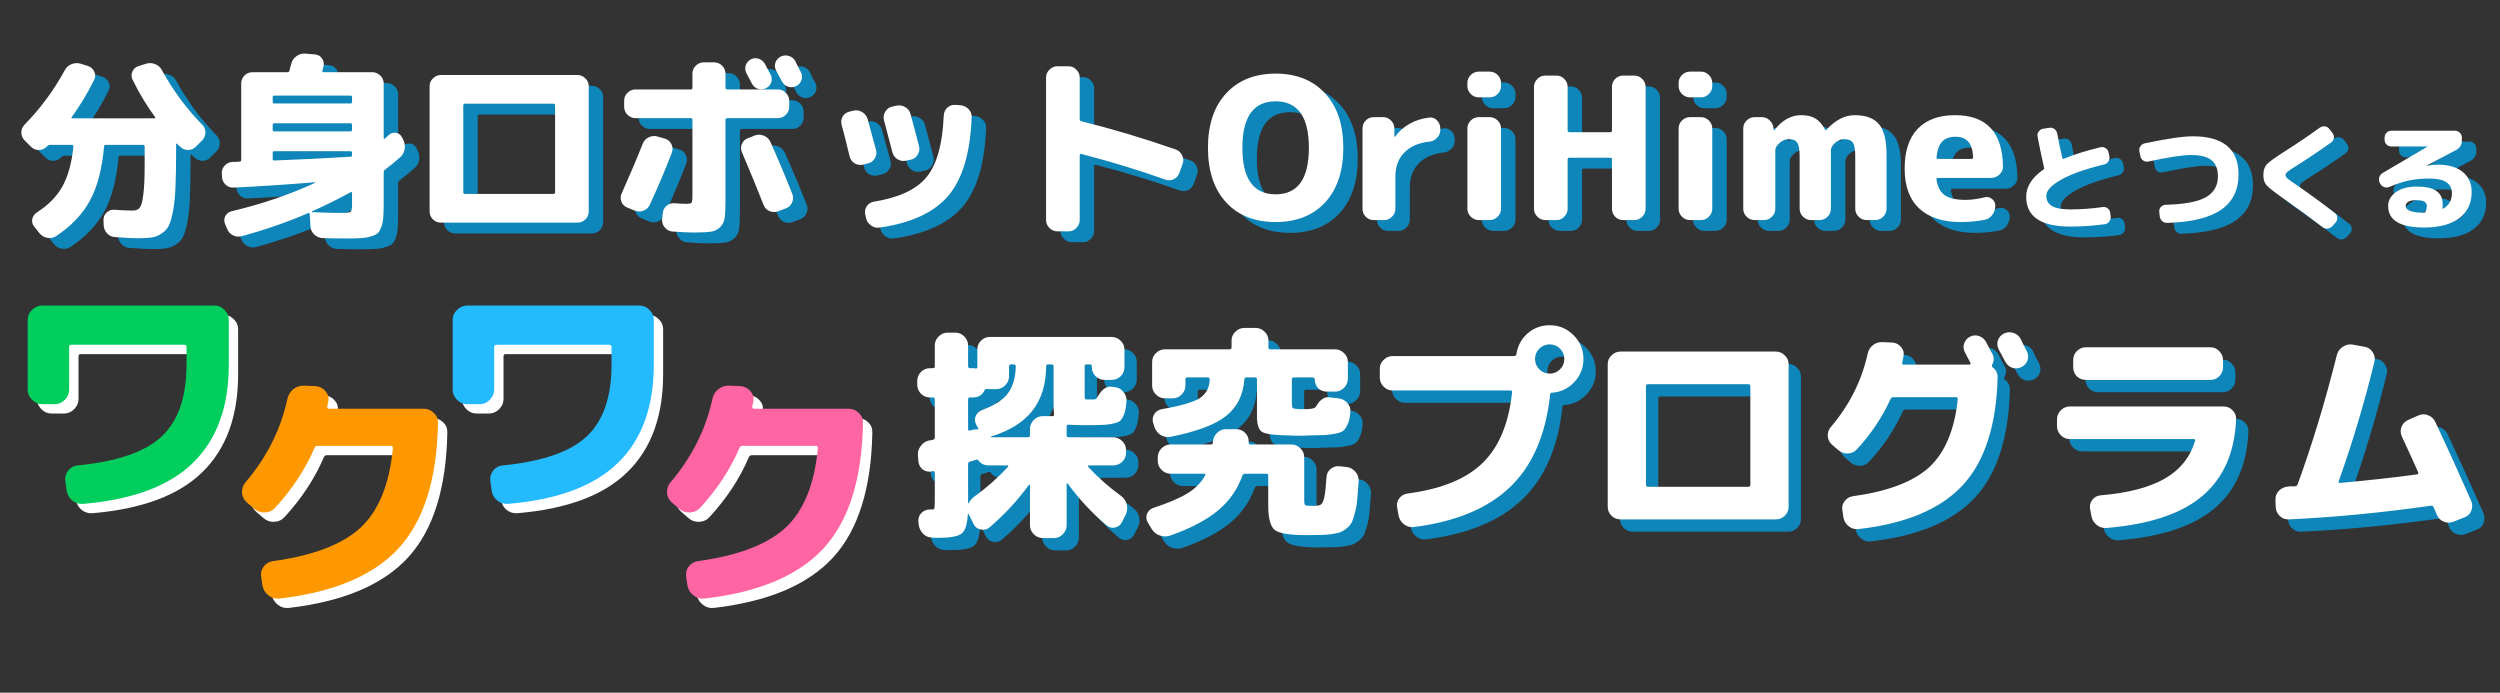
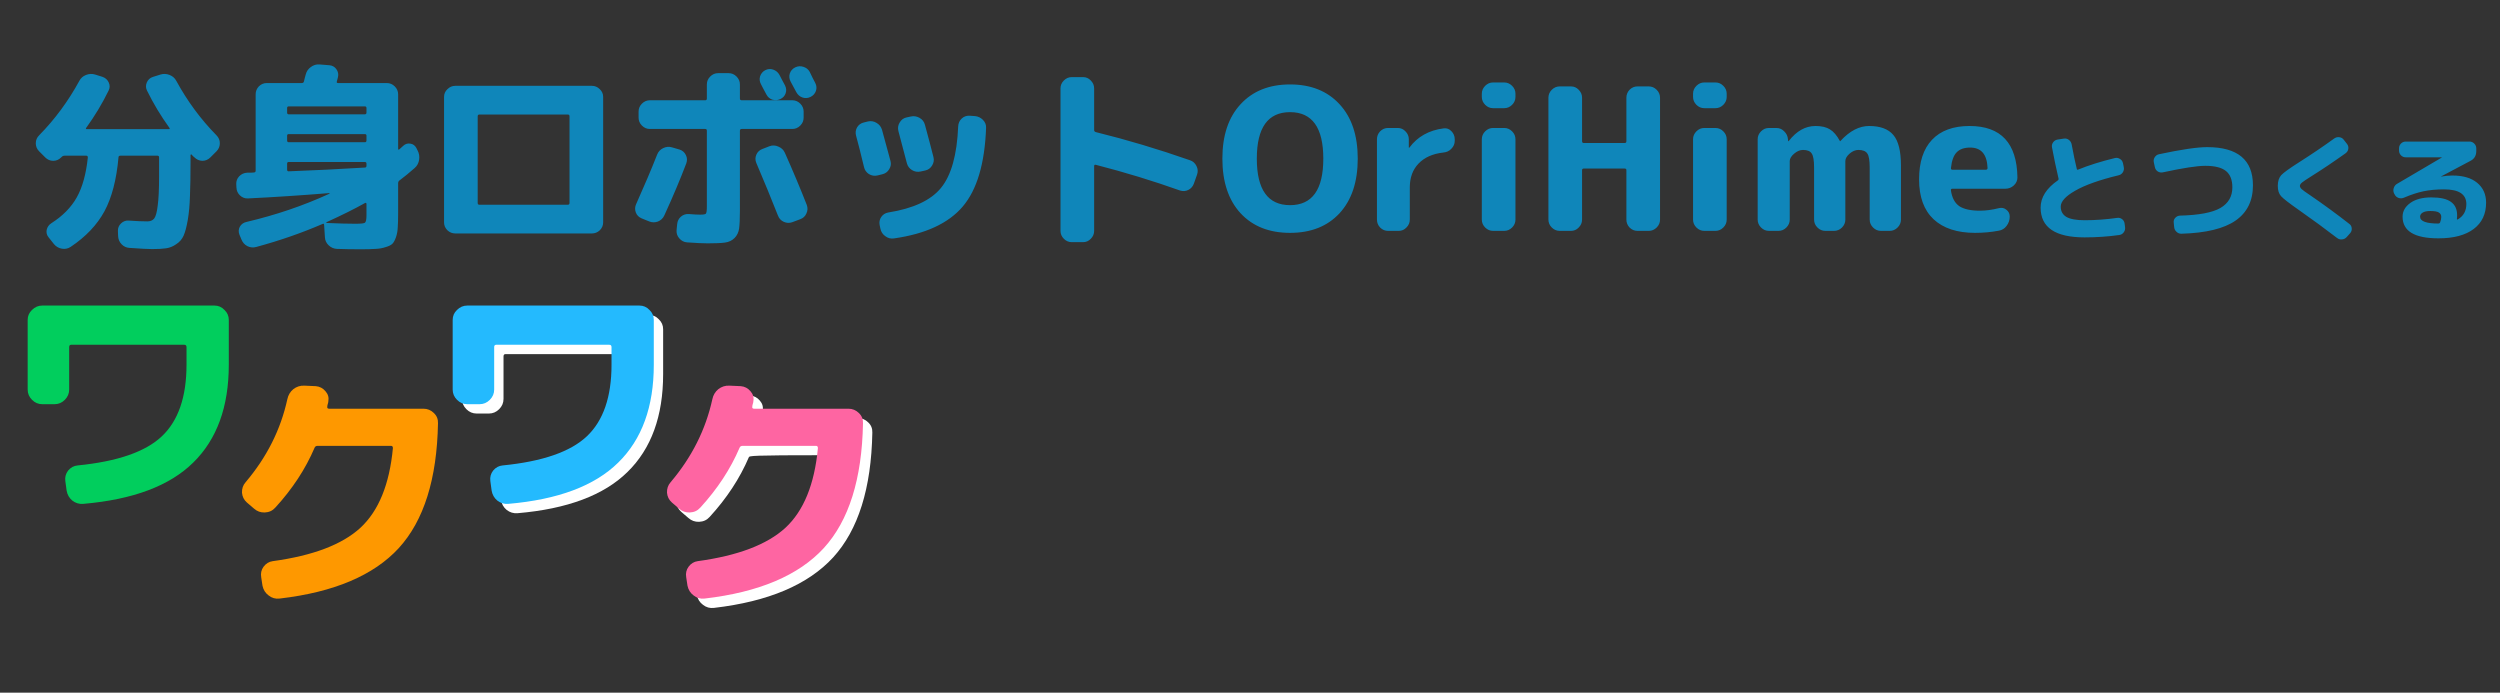
<svg xmlns="http://www.w3.org/2000/svg" width="693" height="192" viewBox="0 0 693 192" fill="none">
  <rect x="0" y="0" width="693" height="192" fill="#333333" stroke="none" />
-   <path d="M261.165 113.585C260.209 113.585 259.377 113.231 258.67 112.524C258.005 111.818 257.673 110.986 257.673 110.03V109.032C257.673 108.076 258.005 107.244 258.67 106.537C259.377 105.831 260.209 105.477 261.165 105.477H262.038C262.371 105.477 262.537 105.29 262.537 104.916V99.178C262.537 98.222 262.89 97.391 263.597 96.684C264.304 95.977 265.136 95.624 266.092 95.624H268.275C269.231 95.624 270.042 95.977 270.707 96.684C271.414 97.391 271.767 98.222 271.767 99.178V104.916C271.767 105.29 271.954 105.477 272.328 105.477H273.139C273.43 105.477 273.638 105.498 273.763 105.54C274.137 105.623 274.324 105.498 274.324 105.165V100.301C274.324 99.345 274.657 98.534 275.322 97.869C276.029 97.162 276.86 96.808 277.816 96.808H311.556C312.512 96.808 313.344 97.162 314.05 97.869C314.757 98.534 315.111 99.345 315.111 100.301V105.228C315.111 106.184 314.757 107.016 314.05 107.722C313.344 108.388 312.512 108.72 311.556 108.72H309.622C308.666 108.72 307.835 108.388 307.128 107.722C306.421 107.016 306.068 106.184 306.068 105.228V104.978C306.068 104.604 305.881 104.417 305.506 104.417H304.633C304.259 104.417 304.072 104.604 304.072 104.978V112.15C304.072 113.148 304.093 113.73 304.134 113.896C304.218 114.063 304.425 114.146 304.758 114.146H305.631H306.442C306.941 114.146 307.273 114.021 307.44 113.772C308.687 111.527 309.976 110.466 311.306 110.591L312.367 110.716C313.364 110.799 314.175 111.236 314.799 112.025C315.464 112.774 315.755 113.647 315.672 114.645C315.589 115.934 315.422 116.973 315.173 117.763C314.923 118.511 314.632 119.135 314.3 119.634C313.967 120.133 313.385 120.486 312.554 120.694C311.722 120.902 310.87 121.048 309.997 121.131C309.124 121.214 307.814 121.255 306.068 121.255H304.509H302.825C301.868 121.255 300.808 121.214 299.644 121.131C299.27 121.131 299.083 121.297 299.083 121.63V124.062C299.083 124.436 299.27 124.623 299.644 124.623H311.992C312.949 124.623 313.78 124.977 314.487 125.683C315.194 126.349 315.547 127.159 315.547 128.116V128.926C315.547 129.883 315.194 130.714 314.487 131.421C313.78 132.086 312.949 132.419 311.992 132.419H305.257C305.174 132.419 305.091 132.481 305.007 132.606C304.966 132.689 304.987 132.772 305.07 132.855C307.731 135.724 310.745 138.385 314.113 140.838C314.944 141.42 315.485 142.21 315.734 143.208C315.984 144.164 315.901 145.1 315.485 146.014L314.425 148.135C314.009 148.966 313.364 149.465 312.491 149.631C311.66 149.839 310.891 149.652 310.184 149.07C306.109 145.619 302.513 141.753 299.395 137.47C299.311 137.387 299.228 137.366 299.145 137.408C299.104 137.408 299.083 137.45 299.083 137.533V149.008C299.083 149.964 298.729 150.796 298.023 151.502C297.357 152.209 296.547 152.563 295.59 152.563H292.472C291.516 152.563 290.684 152.209 289.978 151.502C289.271 150.796 288.917 149.964 288.917 149.008V137.969C288.917 137.886 288.876 137.824 288.793 137.782C288.709 137.741 288.647 137.761 288.606 137.845C285.529 142.085 281.912 145.994 277.754 149.569C277.089 150.151 276.278 150.359 275.322 150.193C274.407 150.026 273.742 149.548 273.326 148.758L272.079 146.264C272.079 146.222 272.037 146.16 271.954 146.077C271.913 145.994 271.871 145.91 271.829 145.827C271.746 145.744 271.705 145.765 271.705 145.89C271.538 148.8 270.935 150.629 269.896 151.378C268.857 152.126 266.674 152.5 263.348 152.5C262.724 152.5 262.184 152.479 261.726 152.438C260.728 152.396 259.876 152.001 259.169 151.253C258.504 150.505 258.13 149.631 258.047 148.634L257.984 147.885C257.943 146.971 258.234 146.201 258.857 145.578C259.523 144.913 260.333 144.601 261.29 144.642H261.789C262.163 144.642 262.371 144.538 262.412 144.33C262.495 144.123 262.537 143.374 262.537 142.085V134.414C262.537 134.29 262.475 134.186 262.35 134.103C262.225 133.978 262.1 133.936 261.976 133.978C261.934 133.978 261.872 133.999 261.789 134.04C261.747 134.082 261.705 134.103 261.664 134.103C260.749 134.269 259.918 134.082 259.169 133.541C258.462 132.959 258.068 132.19 257.984 131.234L257.86 129.675C257.776 128.677 258.047 127.783 258.67 126.993C259.294 126.162 260.084 125.663 261.04 125.496C261.165 125.496 261.331 125.475 261.539 125.434C261.747 125.392 261.913 125.351 262.038 125.309C262.371 125.226 262.537 125.018 262.537 124.686V114.084C262.537 113.751 262.371 113.585 262.038 113.585H261.165ZM293.408 104.916C293.366 109.988 292.077 114.125 289.541 117.326C287.046 120.486 283.221 122.856 278.066 124.436C278.066 124.478 278.087 124.54 278.128 124.623H288.356C288.73 124.623 288.917 124.436 288.917 124.062V122.316C288.917 121.359 289.271 120.528 289.978 119.821C290.684 119.114 291.516 118.761 292.472 118.761H295.154C295.528 118.761 295.674 118.574 295.59 118.2C295.507 117.368 295.466 116.64 295.466 116.017V104.978C295.466 104.604 295.279 104.417 294.904 104.417H293.907C293.574 104.417 293.408 104.583 293.408 104.916ZM271.767 114.084V122.378C271.767 122.711 271.933 122.835 272.266 122.752L273.014 122.565C273.472 122.44 273.887 122.399 274.262 122.44C274.345 122.482 274.428 122.461 274.511 122.378C274.594 122.295 274.615 122.212 274.573 122.129L274.012 121.131C273.596 120.299 273.555 119.488 273.887 118.699C274.262 117.909 274.885 117.347 275.758 117.015C279.001 115.851 281.33 114.354 282.743 112.524C284.157 110.653 284.905 108.138 284.988 104.978C284.988 104.604 284.801 104.417 284.427 104.417H283.679C283.304 104.417 283.117 104.604 283.117 104.978V107.722C283.117 108.679 282.764 109.51 282.057 110.217C281.392 110.924 280.581 111.277 279.625 111.277H277.816C277.442 111.277 277.172 111.256 277.006 111.215C276.715 111.173 276.486 111.298 276.32 111.589C275.696 112.919 274.636 113.585 273.139 113.585H272.328C271.954 113.585 271.767 113.751 271.767 114.084ZM271.767 132.045V141.15V142.834C271.767 142.875 271.788 142.917 271.829 142.958C271.871 142.958 271.913 142.938 271.954 142.896C272.287 142.189 272.765 141.607 273.388 141.15C276.756 138.738 279.916 135.953 282.868 132.793C282.951 132.627 282.889 132.502 282.681 132.419H277.442C276.278 132.419 275.363 131.982 274.698 131.109C274.49 130.818 274.22 130.735 273.887 130.86C273.846 130.86 273.825 130.88 273.825 130.922C273.825 130.922 273.804 130.922 273.763 130.922C273.596 130.964 273.347 131.047 273.014 131.171C272.682 131.255 272.432 131.317 272.266 131.359C271.933 131.442 271.767 131.67 271.767 132.045ZM361.136 124.124C356.937 124.083 354.338 123.771 353.34 123.189C352.342 122.607 351.843 121.172 351.843 118.886V108.595C351.843 108.221 351.656 108.034 351.282 108.034H348.912C348.538 108.034 348.351 108.221 348.351 108.595C348.018 112.919 346.335 116.287 343.299 118.699C340.306 121.11 335.171 123.043 327.895 124.498C326.898 124.665 325.983 124.498 325.151 124C324.32 123.459 323.738 122.711 323.405 121.754L323.093 120.757C322.802 119.883 322.885 119.052 323.343 118.262C323.842 117.472 324.548 116.994 325.463 116.828C330.743 115.913 334.257 114.894 336.003 113.772C337.749 112.608 338.664 110.882 338.747 108.595C338.747 108.221 338.56 108.034 338.186 108.034H332.51C332.178 108.034 332.011 108.221 332.011 108.595V110.279C332.011 111.236 331.658 112.067 330.951 112.774C330.244 113.481 329.413 113.834 328.457 113.834H326.336C325.38 113.834 324.548 113.481 323.842 112.774C323.135 112.067 322.781 111.236 322.781 110.279V103.731C322.781 102.775 323.135 101.964 323.842 101.299C324.548 100.592 325.38 100.239 326.336 100.239H344.297C344.63 100.239 344.796 100.051 344.796 99.677V97.806C344.796 96.85 345.15 96.039 345.856 95.374C346.563 94.667 347.395 94.314 348.351 94.314H351.469C352.426 94.314 353.257 94.667 353.964 95.374C354.671 96.039 355.024 96.85 355.024 97.806V99.677C355.024 100.051 355.19 100.239 355.523 100.239H373.484C374.44 100.239 375.272 100.592 375.979 101.299C376.685 101.964 377.039 102.775 377.039 103.731V108.408C377.039 109.365 376.685 110.196 375.979 110.903C375.272 111.61 374.44 111.963 373.484 111.963H371.239C370.283 111.963 369.472 111.651 368.807 111.028C368.183 110.362 367.871 109.552 367.871 108.595C367.871 108.471 367.809 108.346 367.684 108.221C367.559 108.096 367.435 108.034 367.31 108.034H362.009C361.676 108.034 361.51 108.221 361.51 108.595V114.894C361.51 115.809 361.593 116.349 361.759 116.516C361.967 116.682 362.57 116.786 363.568 116.828H364.566H365.626C367.04 116.786 367.871 116.578 368.121 116.204C368.495 115.622 368.807 115.165 369.056 114.832C369.347 114.499 369.721 114.187 370.179 113.896C370.636 113.605 371.114 113.481 371.613 113.522L374.482 113.834C375.48 113.959 376.29 114.395 376.914 115.144C377.579 115.892 377.85 116.765 377.725 117.763C377.6 119.01 377.392 120.008 377.101 120.757C376.81 121.463 376.457 122.066 376.041 122.565C375.625 123.022 374.898 123.355 373.858 123.563C372.819 123.771 371.759 123.916 370.678 124C369.638 124.041 368.038 124.083 365.876 124.124C365.626 124.124 365.231 124.145 364.691 124.187C364.15 124.187 363.755 124.187 363.506 124.187C363.256 124.187 362.861 124.187 362.321 124.187C361.78 124.145 361.385 124.124 361.136 124.124ZM322.594 149.943L321.597 148.259C321.139 147.47 321.056 146.68 321.347 145.89C321.68 145.058 322.262 144.497 323.093 144.206C327.168 142.875 330.307 141.545 332.51 140.214C334.755 138.842 336.419 137.159 337.5 135.163C337.583 135.08 337.583 134.997 337.5 134.913C337.458 134.789 337.375 134.726 337.25 134.726H327.895C326.939 134.726 326.108 134.373 325.401 133.666C324.694 132.959 324.341 132.128 324.341 131.171V130.174C324.341 129.217 324.694 128.386 325.401 127.679C326.108 126.972 326.939 126.619 327.895 126.619H339.059C339.433 126.619 339.62 126.432 339.62 126.058V125.87C339.703 124.914 340.077 124.103 340.743 123.438C341.449 122.731 342.281 122.378 343.237 122.378H346.106C347.104 122.378 347.935 122.731 348.6 123.438C349.266 124.103 349.578 124.914 349.536 125.87V126.12C349.536 126.453 349.702 126.619 350.035 126.619H361.385C362.342 126.619 363.173 126.972 363.88 127.679C364.587 128.386 364.94 129.217 364.94 130.174V142.085C364.94 142.875 365.044 143.333 365.252 143.457C365.46 143.582 366.208 143.644 367.497 143.644C368.495 143.644 369.181 143.52 369.555 143.27C369.929 143.021 370.241 142.376 370.491 141.337C370.74 140.256 370.948 138.385 371.114 135.724C371.156 134.768 371.53 133.999 372.237 133.417C372.985 132.793 373.837 132.544 374.794 132.668L376.665 132.855C377.663 132.98 378.473 133.417 379.097 134.165C379.762 134.913 380.074 135.786 380.032 136.784C379.908 138.655 379.783 140.235 379.658 141.524C379.575 142.813 379.388 144.019 379.097 145.141C378.806 146.264 378.536 147.158 378.286 147.823C378.037 148.488 377.6 149.091 376.976 149.631C376.353 150.172 375.771 150.567 375.23 150.816C374.69 151.066 373.858 151.274 372.736 151.44C371.655 151.606 370.615 151.69 369.617 151.69C368.661 151.731 367.331 151.752 365.626 151.752C360.97 151.752 358.018 151.274 356.77 150.317C355.565 149.361 354.962 147.075 354.962 143.457V135.225C354.962 134.893 354.795 134.726 354.463 134.726H348.476C348.185 134.726 347.956 134.913 347.79 135.288C346.418 139.113 344.152 142.335 340.992 144.954C337.832 147.573 333.425 149.881 327.771 151.877C326.814 152.209 325.837 152.188 324.839 151.814C323.883 151.482 323.135 150.858 322.594 149.943ZM430.111 105.789C430.901 106.579 431.858 106.974 432.98 106.974C434.103 106.974 435.059 106.579 435.849 105.789C436.639 104.999 437.034 104.043 437.034 102.92C437.034 101.798 436.639 100.841 435.849 100.051C435.059 99.261 434.103 98.867 432.98 98.867C431.858 98.867 430.901 99.261 430.111 100.051C429.321 100.841 428.926 101.798 428.926 102.92C428.926 104.043 429.321 104.999 430.111 105.789ZM432.98 93.566C435.558 93.566 437.761 94.48 439.591 96.309C441.42 98.139 442.335 100.342 442.335 102.92C442.335 105.415 441.483 107.556 439.778 109.344C438.115 111.132 436.057 112.109 433.604 112.275C433.271 112.275 433.105 112.462 433.105 112.836C433.105 112.878 433.084 112.961 433.042 113.086C433.042 113.21 433.042 113.314 433.042 113.398C431.754 124.374 428.012 132.772 421.817 138.593C415.663 144.414 406.828 148.052 395.312 149.507C394.314 149.631 393.42 149.382 392.63 148.758C391.84 148.176 391.341 147.407 391.133 146.451L390.697 144.081C390.53 143.166 390.718 142.335 391.258 141.586C391.84 140.796 392.609 140.339 393.566 140.214C402.837 139.009 409.739 136.223 414.271 131.858C418.844 127.492 421.609 120.944 422.565 112.213C422.648 111.838 422.503 111.651 422.129 111.651H389.449C388.493 111.651 387.662 111.298 386.955 110.591C386.248 109.884 385.895 109.053 385.895 108.096V105.602C385.895 104.646 386.248 103.835 386.955 103.17C387.662 102.463 388.493 102.109 389.449 102.109H422.565H423.126C423.459 102.109 423.667 101.943 423.75 101.611C424.083 99.324 425.101 97.411 426.806 95.873C428.552 94.335 430.61 93.566 432.98 93.566ZM459.672 110.466V137.782C459.672 138.156 459.859 138.343 460.234 138.343H488.048C488.422 138.343 488.61 138.156 488.61 137.782V110.466C488.61 110.092 488.422 109.905 488.048 109.905H460.234C459.859 109.905 459.672 110.092 459.672 110.466ZM452.625 147.386C451.669 147.386 450.837 147.054 450.13 146.389C449.424 145.682 449.07 144.85 449.07 143.894V104.355C449.07 103.398 449.424 102.588 450.13 101.922C450.837 101.216 451.669 100.862 452.625 100.862H495.657C496.613 100.862 497.445 101.216 498.151 101.922C498.858 102.588 499.212 103.398 499.212 104.355V143.894C499.212 144.85 498.858 145.682 498.151 146.389C497.445 147.054 496.613 147.386 495.657 147.386H459.672H452.625ZM559.269 103.669C558.895 102.92 558.292 101.798 557.46 100.301C557.045 99.469 556.961 98.638 557.211 97.806C557.502 96.933 558.063 96.289 558.895 95.873C559.726 95.457 560.599 95.395 561.514 95.686C562.429 95.977 563.094 96.517 563.51 97.307C563.718 97.723 564.009 98.326 564.383 99.116C564.799 99.906 565.09 100.467 565.256 100.8C565.672 101.631 565.734 102.463 565.443 103.294C565.152 104.126 564.591 104.75 563.759 105.165C562.928 105.581 562.075 105.643 561.202 105.352C560.371 105.061 559.726 104.5 559.269 103.669ZM512.994 128.178L511.248 126.681C510.541 126.058 510.146 125.268 510.063 124.311C510.022 123.314 510.313 122.461 510.936 121.754C516.092 115.684 519.48 108.949 521.102 101.548C521.31 100.55 521.788 99.74 522.536 99.116C523.326 98.492 524.22 98.201 525.218 98.243L528.024 98.368C528.98 98.451 529.77 98.867 530.394 99.615C531.018 100.322 531.246 101.132 531.08 102.047C531.038 102.255 530.976 102.588 530.893 103.045C530.81 103.461 530.747 103.773 530.706 103.98C530.623 104.313 530.768 104.479 531.142 104.479H549.353C549.478 104.479 549.561 104.417 549.602 104.292C549.686 104.168 549.686 104.064 549.602 103.98C549.436 103.689 549.187 103.211 548.854 102.546C548.521 101.881 548.272 101.403 548.106 101.112C547.69 100.322 547.607 99.511 547.856 98.679C548.147 97.806 548.688 97.162 549.478 96.746C550.309 96.33 551.141 96.268 551.972 96.559C552.845 96.85 553.511 97.411 553.968 98.243C554.176 98.617 554.467 99.178 554.841 99.927C555.215 100.634 555.506 101.174 555.714 101.548C556.213 102.463 556.192 103.44 555.652 104.479C555.485 104.812 555.548 105.082 555.839 105.29C556.712 105.955 557.149 106.849 557.149 107.972C556.816 121.359 553.573 131.359 547.42 137.969C541.308 144.538 531.704 148.571 518.607 150.068C517.609 150.193 516.715 149.943 515.925 149.32C515.135 148.738 514.637 147.948 514.429 146.95L514.117 144.892C513.95 143.935 514.158 143.083 514.74 142.335C515.323 141.545 516.092 141.088 517.048 140.963C526.694 139.632 533.72 136.971 538.127 132.98C542.534 128.947 545.195 122.648 546.11 114.084C546.11 113.709 545.964 113.522 545.673 113.522H528.211C527.837 113.522 527.588 113.689 527.463 114.021C525.176 119.052 522.079 123.688 518.171 127.929C517.505 128.677 516.653 129.072 515.614 129.113C514.616 129.155 513.743 128.843 512.994 128.178ZM577.168 125.122C576.211 125.122 575.38 124.769 574.673 124.062C573.966 123.355 573.613 122.524 573.613 121.567V119.634C573.613 118.678 573.966 117.846 574.673 117.139C575.38 116.433 576.211 116.079 577.168 116.079H619.763C620.761 116.079 621.592 116.433 622.257 117.139C622.964 117.805 623.297 118.636 623.255 119.634C622.881 128.822 619.763 135.911 613.901 140.9C608.038 145.848 599.182 148.8 587.333 149.756C586.335 149.839 585.441 149.569 584.651 148.945C583.861 148.322 583.363 147.511 583.155 146.513L582.78 144.455C582.614 143.541 582.822 142.709 583.404 141.961C583.986 141.212 584.755 140.796 585.712 140.713C593.195 140.09 599.079 138.572 603.361 136.161C607.685 133.708 610.533 130.174 611.905 125.559C611.988 125.268 611.863 125.122 611.531 125.122H577.168ZM581.596 99.677H616.146C617.102 99.677 617.913 100.031 618.578 100.737C619.285 101.444 619.638 102.276 619.638 103.232V105.228C619.638 106.184 619.285 107.016 618.578 107.722C617.913 108.388 617.102 108.72 616.146 108.72H581.596C580.639 108.72 579.808 108.388 579.101 107.722C578.436 107.016 578.103 106.184 578.103 105.228V103.232C578.103 102.276 578.436 101.444 579.101 100.737C579.808 100.031 580.639 99.677 581.596 99.677ZM637.849 147.386C636.892 147.428 636.061 147.116 635.354 146.451C634.647 145.744 634.273 144.913 634.231 143.956L634.169 142.023C634.128 141.025 634.439 140.173 635.105 139.466C635.811 138.759 636.664 138.364 637.662 138.281C637.869 138.24 638.181 138.219 638.597 138.219C639.054 138.219 639.387 138.219 639.595 138.219C639.927 138.219 640.177 138.011 640.343 137.595C644.335 126.66 647.952 114.728 651.195 101.798C651.444 100.841 651.985 100.093 652.816 99.552C653.689 98.97 654.604 98.763 655.56 98.929L658.928 99.552C659.884 99.719 660.612 100.218 661.111 101.049C661.651 101.839 661.818 102.692 661.61 103.606C658.949 114.624 655.643 125.704 651.694 136.847C651.61 137.138 651.714 137.283 652.005 137.283C659.822 136.576 666.952 135.786 673.397 134.913C673.771 134.83 673.875 134.622 673.708 134.29C672.918 132.46 671.422 129.176 669.218 124.436C668.802 123.563 668.761 122.669 669.093 121.754C669.468 120.84 670.091 120.195 670.964 119.821L673.771 118.574C674.685 118.158 675.579 118.137 676.452 118.511C677.367 118.844 678.032 119.447 678.448 120.32C681.857 127.554 685.184 134.872 688.427 142.272C688.801 143.187 688.801 144.102 688.427 145.016C688.094 145.89 687.47 146.492 686.556 146.825L683.562 148.01C682.647 148.384 681.733 148.384 680.818 148.01C679.903 147.636 679.259 146.991 678.885 146.077C678.802 145.827 678.656 145.474 678.448 145.016C678.24 144.559 678.095 144.227 678.012 144.019C677.845 143.686 677.617 143.541 677.326 143.582C663.647 145.536 650.488 146.804 637.849 147.386Z" fill="#0F86BA" />
-   <path d="M257.755 110.174C256.798 110.174 255.967 109.821 255.26 109.114C254.595 108.407 254.262 107.576 254.262 106.619V105.621C254.262 104.665 254.595 103.834 255.26 103.127C255.967 102.42 256.798 102.067 257.755 102.067H258.628C258.96 102.067 259.127 101.88 259.127 101.505V95.768C259.127 94.811 259.48 93.98 260.187 93.273C260.894 92.566 261.725 92.213 262.681 92.213H264.864C265.82 92.213 266.631 92.566 267.296 93.273C268.003 93.98 268.357 94.811 268.357 95.768V101.505C268.357 101.88 268.544 102.067 268.918 102.067H269.729C270.02 102.067 270.228 102.087 270.352 102.129C270.727 102.212 270.914 102.087 270.914 101.755V96.89C270.914 95.934 271.246 95.123 271.911 94.458C272.618 93.751 273.45 93.398 274.406 93.398H308.145C309.102 93.398 309.933 93.751 310.64 94.458C311.347 95.123 311.7 95.934 311.7 96.89V101.817C311.7 102.773 311.347 103.605 310.64 104.312C309.933 104.977 309.102 105.31 308.145 105.31H306.212C305.256 105.31 304.424 104.977 303.718 104.312C303.011 103.605 302.657 102.773 302.657 101.817V101.568C302.657 101.194 302.47 101.006 302.096 101.006H301.223C300.849 101.006 300.662 101.194 300.662 101.568V108.74C300.662 109.738 300.682 110.32 300.724 110.486C300.807 110.652 301.015 110.735 301.348 110.735H302.221H303.032C303.53 110.735 303.863 110.611 304.029 110.361C305.277 108.116 306.566 107.056 307.896 107.181L308.956 107.305C309.954 107.388 310.765 107.825 311.388 108.615C312.054 109.363 312.345 110.236 312.262 111.234C312.178 112.523 312.012 113.563 311.763 114.353C311.513 115.101 311.222 115.725 310.889 116.223C310.557 116.722 309.975 117.076 309.143 117.284C308.312 117.492 307.459 117.637 306.586 117.72C305.713 117.803 304.404 117.845 302.657 117.845H301.098H299.414C298.458 117.845 297.398 117.803 296.234 117.72C295.86 117.72 295.672 117.887 295.672 118.219V120.651C295.672 121.026 295.86 121.213 296.234 121.213H308.582C309.538 121.213 310.37 121.566 311.077 122.273C311.783 122.938 312.137 123.749 312.137 124.705V125.516C312.137 126.472 311.783 127.304 311.077 128.01C310.37 128.676 309.538 129.008 308.582 129.008H301.847C301.763 129.008 301.68 129.071 301.597 129.195C301.556 129.278 301.576 129.362 301.659 129.445C304.32 132.314 307.335 134.974 310.702 137.428C311.534 138.01 312.074 138.8 312.324 139.797C312.573 140.754 312.49 141.689 312.074 142.604L311.014 144.724C310.598 145.556 309.954 146.055 309.081 146.221C308.249 146.429 307.48 146.242 306.773 145.66C302.699 142.209 299.103 138.342 295.984 134.06C295.901 133.977 295.818 133.956 295.735 133.997C295.693 133.997 295.672 134.039 295.672 134.122V145.597C295.672 146.554 295.319 147.385 294.612 148.092C293.947 148.799 293.136 149.152 292.18 149.152H289.062C288.106 149.152 287.274 148.799 286.567 148.092C285.86 147.385 285.507 146.554 285.507 145.597V134.559C285.507 134.476 285.465 134.413 285.382 134.372C285.299 134.33 285.237 134.351 285.195 134.434C282.118 138.675 278.501 142.583 274.344 146.159C273.678 146.741 272.868 146.949 271.911 146.782C270.997 146.616 270.332 146.138 269.916 145.348L268.668 142.853C268.668 142.812 268.627 142.749 268.544 142.666C268.502 142.583 268.461 142.5 268.419 142.417C268.336 142.334 268.294 142.354 268.294 142.479C268.128 145.389 267.525 147.219 266.486 147.967C265.446 148.716 263.264 149.09 259.937 149.09C259.314 149.09 258.773 149.069 258.316 149.027C257.318 148.986 256.466 148.591 255.759 147.842C255.094 147.094 254.72 146.221 254.636 145.223L254.574 144.475C254.532 143.56 254.823 142.791 255.447 142.167C256.112 141.502 256.923 141.19 257.879 141.232H258.378C258.752 141.232 258.96 141.128 259.002 140.92C259.085 140.712 259.127 139.964 259.127 138.675V131.004C259.127 130.879 259.064 130.775 258.94 130.692C258.815 130.567 258.69 130.526 258.565 130.567C258.524 130.567 258.461 130.588 258.378 130.63C258.337 130.671 258.295 130.692 258.254 130.692C257.339 130.858 256.507 130.671 255.759 130.131C255.052 129.549 254.657 128.78 254.574 127.823L254.449 126.264C254.366 125.266 254.636 124.372 255.26 123.583C255.884 122.751 256.674 122.252 257.63 122.086C257.755 122.086 257.921 122.065 258.129 122.023C258.337 121.982 258.503 121.94 258.628 121.899C258.96 121.816 259.127 121.608 259.127 121.275V110.673C259.127 110.34 258.96 110.174 258.628 110.174H257.755ZM289.997 101.505C289.956 106.578 288.667 110.715 286.131 113.916C283.636 117.076 279.811 119.446 274.655 121.026C274.655 121.067 274.676 121.129 274.718 121.213H284.946C285.32 121.213 285.507 121.026 285.507 120.651V118.905C285.507 117.949 285.86 117.117 286.567 116.411C287.274 115.704 288.106 115.35 289.062 115.35H291.743C292.118 115.35 292.263 115.163 292.18 114.789C292.097 113.958 292.055 113.23 292.055 112.606V101.568C292.055 101.194 291.868 101.006 291.494 101.006H290.496C290.164 101.006 289.997 101.173 289.997 101.505ZM268.357 110.673V118.968C268.357 119.3 268.523 119.425 268.856 119.342L269.604 119.155C270.061 119.03 270.477 118.988 270.851 119.03C270.934 119.071 271.018 119.051 271.101 118.968C271.184 118.884 271.205 118.801 271.163 118.718L270.602 117.72C270.186 116.889 270.144 116.078 270.477 115.288C270.851 114.498 271.475 113.937 272.348 113.604C275.591 112.44 277.919 110.943 279.333 109.114C280.746 107.243 281.495 104.728 281.578 101.568C281.578 101.194 281.391 101.006 281.017 101.006H280.268C279.894 101.006 279.707 101.194 279.707 101.568V104.312C279.707 105.268 279.354 106.1 278.647 106.806C277.982 107.513 277.171 107.867 276.215 107.867H274.406C274.032 107.867 273.762 107.846 273.595 107.804C273.304 107.763 273.076 107.887 272.909 108.178C272.286 109.509 271.225 110.174 269.729 110.174H268.918C268.544 110.174 268.357 110.34 268.357 110.673ZM268.357 128.634V137.739V139.423C268.357 139.465 268.377 139.506 268.419 139.548C268.461 139.548 268.502 139.527 268.544 139.486C268.876 138.779 269.354 138.197 269.978 137.739C273.346 135.328 276.506 132.542 279.458 129.382C279.541 129.216 279.478 129.091 279.27 129.008H274.032C272.868 129.008 271.953 128.572 271.288 127.699C271.08 127.408 270.81 127.324 270.477 127.449C270.435 127.449 270.415 127.47 270.415 127.511C270.415 127.511 270.394 127.511 270.352 127.511C270.186 127.553 269.937 127.636 269.604 127.761C269.271 127.844 269.022 127.906 268.856 127.948C268.523 128.031 268.357 128.26 268.357 128.634ZM357.725 120.714C353.526 120.672 350.928 120.36 349.93 119.778C348.932 119.196 348.433 117.762 348.433 115.475V105.185C348.433 104.811 348.246 104.624 347.872 104.624H345.502C345.128 104.624 344.941 104.811 344.941 105.185C344.608 109.509 342.924 112.877 339.889 115.288C336.896 117.699 331.761 119.633 324.485 121.088C323.487 121.254 322.572 121.088 321.741 120.589C320.909 120.048 320.327 119.3 319.995 118.344L319.683 117.346C319.392 116.473 319.475 115.641 319.932 114.851C320.431 114.061 321.138 113.583 322.053 113.417C327.333 112.502 330.846 111.484 332.592 110.361C334.339 109.197 335.253 107.472 335.336 105.185C335.336 104.811 335.149 104.624 334.775 104.624H329.1C328.767 104.624 328.601 104.811 328.601 105.185V106.869C328.601 107.825 328.248 108.657 327.541 109.363C326.834 110.07 326.003 110.424 325.046 110.424H322.926C321.97 110.424 321.138 110.07 320.431 109.363C319.724 108.657 319.371 107.825 319.371 106.869V100.32C319.371 99.364 319.724 98.553 320.431 97.888C321.138 97.181 321.97 96.828 322.926 96.828H340.887C341.22 96.828 341.386 96.641 341.386 96.267V94.396C341.386 93.439 341.739 92.629 342.446 91.963C343.153 91.257 343.984 90.903 344.941 90.903H348.059C349.015 90.903 349.847 91.257 350.554 91.963C351.26 92.629 351.614 93.439 351.614 94.396V96.267C351.614 96.641 351.78 96.828 352.113 96.828H370.074C371.03 96.828 371.862 97.181 372.568 97.888C373.275 98.553 373.629 99.364 373.629 100.32V104.998C373.629 105.954 373.275 106.786 372.568 107.492C371.862 108.199 371.03 108.553 370.074 108.553H367.829C366.872 108.553 366.062 108.241 365.396 107.617C364.773 106.952 364.461 106.141 364.461 105.185C364.461 105.06 364.399 104.935 364.274 104.811C364.149 104.686 364.024 104.624 363.9 104.624H358.599C358.266 104.624 358.1 104.811 358.1 105.185V111.484C358.1 112.398 358.183 112.939 358.349 113.105C358.557 113.272 359.16 113.375 360.158 113.417H361.156H362.216C363.629 113.375 364.461 113.168 364.71 112.793C365.085 112.211 365.396 111.754 365.646 111.421C365.937 111.089 366.311 110.777 366.768 110.486C367.226 110.195 367.704 110.07 368.203 110.112L371.072 110.424C372.069 110.548 372.88 110.985 373.504 111.733C374.169 112.482 374.439 113.355 374.315 114.353C374.19 115.6 373.982 116.598 373.691 117.346C373.4 118.053 373.046 118.656 372.631 119.155C372.215 119.612 371.487 119.945 370.448 120.152C369.408 120.36 368.348 120.506 367.267 120.589C366.228 120.631 364.627 120.672 362.465 120.714C362.216 120.714 361.821 120.735 361.28 120.776C360.74 120.776 360.345 120.776 360.095 120.776C359.846 120.776 359.451 120.776 358.91 120.776C358.37 120.735 357.975 120.714 357.725 120.714ZM319.184 146.533L318.186 144.849C317.729 144.059 317.646 143.269 317.937 142.479C318.269 141.648 318.851 141.086 319.683 140.795C323.757 139.465 326.896 138.134 329.1 136.804C331.345 135.432 333.008 133.748 334.089 131.752C334.172 131.669 334.172 131.586 334.089 131.503C334.048 131.378 333.964 131.316 333.84 131.316H324.485C323.529 131.316 322.697 130.962 321.99 130.256C321.284 129.549 320.93 128.717 320.93 127.761V126.763C320.93 125.807 321.284 124.975 321.99 124.269C322.697 123.562 323.529 123.208 324.485 123.208H335.648C336.023 123.208 336.21 123.021 336.21 122.647V122.46C336.293 121.504 336.667 120.693 337.332 120.028C338.039 119.321 338.871 118.968 339.827 118.968H342.696C343.693 118.968 344.525 119.321 345.19 120.028C345.855 120.693 346.167 121.504 346.126 122.46V122.709C346.126 123.042 346.292 123.208 346.625 123.208H357.975C358.931 123.208 359.763 123.562 360.47 124.269C361.176 124.975 361.53 125.807 361.53 126.763V138.675C361.53 139.465 361.634 139.922 361.842 140.047C362.049 140.172 362.798 140.234 364.087 140.234C365.085 140.234 365.771 140.109 366.145 139.86C366.519 139.61 366.831 138.966 367.08 137.926C367.33 136.845 367.538 134.974 367.704 132.314C367.745 131.357 368.12 130.588 368.826 130.006C369.575 129.382 370.427 129.133 371.383 129.258L373.254 129.445C374.252 129.57 375.063 130.006 375.687 130.754C376.352 131.503 376.664 132.376 376.622 133.374C376.497 135.245 376.373 136.825 376.248 138.114C376.165 139.402 375.978 140.608 375.687 141.731C375.396 142.853 375.125 143.747 374.876 144.412C374.626 145.078 374.19 145.68 373.566 146.221C372.943 146.761 372.36 147.156 371.82 147.406C371.279 147.655 370.448 147.863 369.325 148.03C368.244 148.196 367.205 148.279 366.207 148.279C365.251 148.321 363.92 148.341 362.216 148.341C357.559 148.341 354.607 147.863 353.36 146.907C352.154 145.951 351.551 143.664 351.551 140.047V131.815C351.551 131.482 351.385 131.316 351.052 131.316H345.065C344.774 131.316 344.546 131.503 344.379 131.877C343.007 135.702 340.741 138.924 337.582 141.544C334.422 144.163 330.015 146.47 324.36 148.466C323.404 148.799 322.427 148.778 321.429 148.404C320.473 148.071 319.724 147.447 319.184 146.533ZM426.701 102.378C427.491 103.168 428.447 103.563 429.57 103.563C430.692 103.563 431.649 103.168 432.439 102.378C433.229 101.589 433.624 100.632 433.624 99.51C433.624 98.387 433.229 97.431 432.439 96.641C431.649 95.851 430.692 95.456 429.57 95.456C428.447 95.456 427.491 95.851 426.701 96.641C425.911 97.431 425.516 98.387 425.516 99.51C425.516 100.632 425.911 101.589 426.701 102.378ZM429.57 90.155C432.148 90.155 434.351 91.07 436.18 92.899C438.01 94.728 438.925 96.932 438.925 99.51C438.925 102.004 438.072 104.145 436.368 105.933C434.704 107.721 432.646 108.698 430.193 108.864C429.861 108.864 429.695 109.051 429.695 109.426C429.695 109.467 429.674 109.55 429.632 109.675C429.632 109.8 429.632 109.904 429.632 109.987C428.343 120.963 424.601 129.362 418.406 135.182C412.253 141.003 403.418 144.641 391.901 146.096C390.904 146.221 390.01 145.971 389.22 145.348C388.43 144.766 387.931 143.997 387.723 143.04L387.286 140.67C387.12 139.756 387.307 138.924 387.848 138.176C388.43 137.386 389.199 136.929 390.155 136.804C399.427 135.598 406.328 132.813 410.86 128.447C415.434 124.081 418.199 117.533 419.155 108.802C419.238 108.428 419.092 108.241 418.718 108.241H386.039C385.083 108.241 384.251 107.887 383.545 107.181C382.838 106.474 382.484 105.642 382.484 104.686V102.191C382.484 101.235 382.838 100.424 383.545 99.759C384.251 99.052 385.083 98.699 386.039 98.699H419.155H419.716C420.049 98.699 420.257 98.533 420.34 98.2C420.672 95.913 421.691 94.001 423.396 92.462C425.142 90.924 427.2 90.155 429.57 90.155ZM456.262 107.056V134.372C456.262 134.746 456.449 134.933 456.823 134.933H484.638C485.012 134.933 485.199 134.746 485.199 134.372V107.056C485.199 106.682 485.012 106.495 484.638 106.495H456.823C456.449 106.495 456.262 106.682 456.262 107.056ZM449.215 143.976C448.258 143.976 447.427 143.643 446.72 142.978C446.013 142.271 445.66 141.44 445.66 140.483V100.944C445.66 99.988 446.013 99.177 446.72 98.512C447.427 97.805 448.258 97.452 449.215 97.452H492.246C493.203 97.452 494.034 97.805 494.741 98.512C495.448 99.177 495.801 99.988 495.801 100.944V140.483C495.801 141.44 495.448 142.271 494.741 142.978C494.034 143.643 493.203 143.976 492.246 143.976H456.262H449.215ZM555.859 100.258C555.484 99.51 554.882 98.387 554.05 96.89C553.634 96.059 553.551 95.227 553.801 94.396C554.092 93.523 554.653 92.878 555.484 92.462C556.316 92.047 557.189 91.984 558.104 92.275C559.018 92.566 559.684 93.107 560.099 93.897C560.307 94.313 560.598 94.915 560.973 95.705C561.388 96.495 561.679 97.057 561.846 97.389C562.261 98.221 562.324 99.052 562.033 99.884C561.742 100.715 561.18 101.339 560.349 101.755C559.517 102.171 558.665 102.233 557.792 101.942C556.96 101.651 556.316 101.09 555.859 100.258ZM509.584 124.767L507.838 123.271C507.131 122.647 506.736 121.857 506.653 120.901C506.611 119.903 506.902 119.051 507.526 118.344C512.681 112.274 516.07 105.538 517.691 98.138C517.899 97.14 518.377 96.329 519.126 95.705C519.916 95.082 520.81 94.791 521.807 94.832L524.614 94.957C525.57 95.04 526.36 95.456 526.984 96.204C527.607 96.911 527.836 97.722 527.67 98.637C527.628 98.844 527.566 99.177 527.483 99.634C527.399 100.05 527.337 100.362 527.296 100.57C527.212 100.902 527.358 101.069 527.732 101.069H545.943C546.067 101.069 546.15 101.006 546.192 100.882C546.275 100.757 546.275 100.653 546.192 100.57C546.026 100.279 545.776 99.801 545.444 99.135C545.111 98.47 544.862 97.992 544.695 97.701C544.28 96.911 544.196 96.1 544.446 95.269C544.737 94.396 545.277 93.751 546.067 93.336C546.899 92.92 547.73 92.857 548.562 93.148C549.435 93.439 550.1 94.001 550.558 94.832C550.765 95.207 551.057 95.768 551.431 96.516C551.805 97.223 552.096 97.763 552.304 98.138C552.803 99.052 552.782 100.029 552.241 101.069C552.075 101.401 552.138 101.672 552.429 101.88C553.302 102.545 553.738 103.439 553.738 104.561C553.406 117.949 550.163 127.948 544.009 134.559C537.898 141.128 528.293 145.161 515.197 146.658C514.199 146.782 513.305 146.533 512.515 145.909C511.725 145.327 511.226 144.537 511.018 143.539L510.706 141.481C510.54 140.525 510.748 139.673 511.33 138.924C511.912 138.134 512.681 137.677 513.638 137.552C523.283 136.222 530.31 133.561 534.717 129.57C539.124 125.537 541.785 119.238 542.7 110.673C542.7 110.299 542.554 110.112 542.263 110.112H524.801C524.427 110.112 524.177 110.278 524.053 110.611C521.766 115.641 518.668 120.277 514.76 124.518C514.095 125.266 513.243 125.661 512.203 125.703C511.205 125.744 510.332 125.433 509.584 124.767ZM573.757 121.712C572.801 121.712 571.97 121.358 571.263 120.651C570.556 119.945 570.203 119.113 570.203 118.157V116.223C570.203 115.267 570.556 114.436 571.263 113.729C571.97 113.022 572.801 112.669 573.757 112.669H616.353C617.35 112.669 618.182 113.022 618.847 113.729C619.554 114.394 619.887 115.226 619.845 116.223C619.471 125.412 616.353 132.501 610.49 137.49C604.628 142.437 595.772 145.389 583.923 146.346C582.925 146.429 582.031 146.159 581.241 145.535C580.451 144.911 579.952 144.101 579.744 143.103L579.37 141.045C579.204 140.13 579.412 139.298 579.994 138.55C580.576 137.802 581.345 137.386 582.301 137.303C589.785 136.679 595.668 135.162 599.951 132.75C604.275 130.297 607.123 126.763 608.495 122.148C608.578 121.857 608.453 121.712 608.12 121.712H573.757ZM578.185 96.267H612.735C613.692 96.267 614.502 96.62 615.168 97.327C615.874 98.034 616.228 98.865 616.228 99.822V101.817C616.228 102.773 615.874 103.605 615.168 104.312C614.502 104.977 613.692 105.31 612.735 105.31H578.185C577.229 105.31 576.397 104.977 575.691 104.312C575.025 103.605 574.693 102.773 574.693 101.817V99.822C574.693 98.865 575.025 98.034 575.691 97.327C576.397 96.62 577.229 96.267 578.185 96.267ZM634.438 143.976C633.482 144.017 632.651 143.706 631.944 143.04C631.237 142.334 630.863 141.502 630.821 140.546L630.759 138.612C630.717 137.615 631.029 136.762 631.694 136.055C632.401 135.349 633.253 134.954 634.251 134.871C634.459 134.829 634.771 134.808 635.187 134.808C635.644 134.808 635.977 134.808 636.185 134.808C636.517 134.808 636.767 134.6 636.933 134.185C640.924 123.25 644.541 111.317 647.784 98.387C648.034 97.431 648.574 96.683 649.406 96.142C650.279 95.56 651.194 95.352 652.15 95.518L655.518 96.142C656.474 96.308 657.201 96.807 657.7 97.639C658.241 98.429 658.407 99.281 658.199 100.196C655.538 111.213 652.233 122.294 648.283 133.436C648.2 133.727 648.304 133.873 648.595 133.873C656.412 133.166 663.542 132.376 669.986 131.503C670.36 131.42 670.464 131.212 670.298 130.879C669.508 129.05 668.011 125.765 665.808 121.026C665.392 120.152 665.35 119.259 665.683 118.344C666.057 117.429 666.681 116.785 667.554 116.411L670.36 115.163C671.275 114.747 672.169 114.727 673.042 115.101C673.957 115.433 674.622 116.036 675.038 116.909C678.447 124.144 681.773 131.461 685.016 138.862C685.39 139.777 685.39 140.691 685.016 141.606C684.684 142.479 684.06 143.082 683.145 143.415L680.152 144.599C679.237 144.974 678.322 144.974 677.408 144.599C676.493 144.225 675.849 143.581 675.474 142.666C675.391 142.417 675.246 142.063 675.038 141.606C674.83 141.149 674.684 140.816 674.601 140.608C674.435 140.275 674.206 140.13 673.915 140.172C660.237 142.126 647.078 143.394 634.438 143.976Z" fill="white" />
  <path d="M12.553 43.648L10.798 41.893C10.213 41.271 9.92 40.539 9.92 39.698C9.92 38.857 10.231 38.126 10.853 37.504C15.205 33.079 18.917 28.05 21.989 22.418C22.391 21.65 23.013 21.102 23.854 20.773C24.695 20.443 25.536 20.407 26.377 20.663L28.462 21.321C29.266 21.614 29.833 22.144 30.162 22.912C30.491 23.643 30.473 24.375 30.107 25.106C28.352 28.69 26.286 32.128 23.909 35.419C23.726 35.675 23.781 35.803 24.073 35.803H46.784C47.077 35.803 47.131 35.675 46.949 35.419C44.571 32.128 42.505 28.69 40.75 25.106C40.384 24.375 40.366 23.625 40.695 22.857C41.024 22.089 41.591 21.577 42.395 21.321L44.48 20.663C45.321 20.407 46.162 20.443 47.003 20.773C47.845 21.102 48.466 21.65 48.869 22.418C51.941 28.05 55.653 33.079 60.005 37.504C60.626 38.126 60.937 38.857 60.937 39.698C60.937 40.539 60.645 41.271 60.059 41.893L58.304 43.648C57.682 44.27 56.933 44.581 56.055 44.581C55.214 44.544 54.482 44.215 53.861 43.593C53.787 43.52 53.659 43.41 53.477 43.264C53.33 43.118 53.221 42.99 53.147 42.88C53.111 42.807 53.038 42.789 52.928 42.825C52.855 42.862 52.818 42.917 52.818 42.99V44.8C52.818 48.677 52.763 51.877 52.654 54.4C52.581 56.887 52.379 59.081 52.05 60.983C51.721 62.885 51.337 64.329 50.898 65.317C50.459 66.304 49.783 67.09 48.869 67.675C47.991 68.297 47.058 68.681 46.071 68.827C45.12 68.974 43.822 69.047 42.176 69.047C41.079 69.047 38.994 68.937 35.922 68.718C35.045 68.681 34.295 68.334 33.673 67.675C33.088 67.054 32.777 66.304 32.741 65.426L32.686 64.055C32.649 63.25 32.923 62.555 33.509 61.97C34.13 61.349 34.862 61.074 35.703 61.147C37.787 61.294 39.506 61.367 40.859 61.367C41.664 61.367 42.286 61.111 42.725 60.599C43.163 60.05 43.493 58.862 43.712 57.033C43.968 55.205 44.096 52.498 44.096 48.914V43.648C44.096 43.319 43.95 43.154 43.657 43.154H33.399C33.033 43.154 32.85 43.301 32.85 43.593C32.302 49.774 31.003 54.766 28.955 58.569C26.907 62.336 23.781 65.627 19.575 68.443C18.843 68.919 18.039 69.083 17.161 68.937C16.283 68.791 15.552 68.37 14.967 67.675L13.486 65.81C12.974 65.189 12.791 64.494 12.937 63.726C13.12 62.921 13.559 62.299 14.254 61.861C17.362 59.886 19.703 57.509 21.275 54.729C22.848 51.913 23.872 48.219 24.347 43.648C24.347 43.319 24.201 43.154 23.909 43.154H17.929C17.6 43.154 17.326 43.264 17.106 43.483L16.942 43.648C16.32 44.27 15.589 44.581 14.747 44.581C13.906 44.581 13.175 44.27 12.553 43.648ZM68.727 55.003C67.886 55.04 67.154 54.766 66.533 54.181C65.911 53.595 65.582 52.882 65.545 52.041L65.49 51.054C65.454 50.213 65.728 49.481 66.313 48.859C66.935 48.238 67.666 47.909 68.507 47.872C68.727 47.872 69.038 47.872 69.44 47.872C69.842 47.835 70.135 47.817 70.318 47.817C70.683 47.817 70.866 47.653 70.866 47.323V26.149C70.866 25.307 71.159 24.576 71.744 23.954C72.366 23.333 73.097 23.022 73.938 23.022H83.648C83.977 23.022 84.178 22.875 84.251 22.583C84.288 22.363 84.361 22.053 84.471 21.65C84.581 21.211 84.672 20.882 84.745 20.663C84.965 19.785 85.44 19.09 86.171 18.578C86.903 18.03 87.707 17.792 88.585 17.865L91.328 18.085C92.133 18.158 92.773 18.523 93.248 19.182C93.723 19.84 93.87 20.571 93.687 21.376C93.541 21.961 93.431 22.382 93.358 22.638C93.285 22.894 93.413 23.022 93.742 23.022H107.237C108.078 23.022 108.809 23.333 109.431 23.954C110.053 24.576 110.363 25.307 110.363 26.149V41.234C110.363 41.49 110.473 41.545 110.693 41.399C111.205 40.96 111.57 40.631 111.79 40.411C112.338 39.899 112.978 39.698 113.71 39.808C114.478 39.918 115.045 40.32 115.41 41.015L115.739 41.673C116.178 42.478 116.325 43.355 116.178 44.306C116.032 45.221 115.63 45.97 114.971 46.555C113.435 47.909 112.027 49.061 110.747 50.011C110.491 50.194 110.363 50.45 110.363 50.779V59.063C110.363 60.745 110.327 62.08 110.254 63.067C110.217 64.018 110.053 64.914 109.76 65.755C109.467 66.597 109.138 67.2 108.773 67.566C108.407 67.931 107.785 68.242 106.907 68.498C106.03 68.791 105.097 68.955 104.11 68.992C103.122 69.065 101.769 69.102 100.05 69.102C97.563 69.102 95.351 69.065 93.413 68.992C92.535 68.955 91.767 68.626 91.109 68.005C90.45 67.383 90.103 66.633 90.066 65.755L89.847 62.354C89.847 62.025 89.701 61.934 89.408 62.08C83.666 64.567 77.559 66.688 71.086 68.443C70.208 68.699 69.367 68.626 68.562 68.224C67.794 67.822 67.246 67.2 66.917 66.359L66.368 65.042C66.075 64.274 66.112 63.543 66.478 62.848C66.88 62.153 67.483 61.714 68.288 61.531C76.517 59.593 84.197 56.978 91.328 53.687C91.365 53.614 91.365 53.559 91.328 53.522C83.173 54.181 75.639 54.674 68.727 55.003ZM101.586 59.721V56.485C101.586 56.375 101.531 56.302 101.422 56.265C101.349 56.192 101.275 56.192 101.202 56.265C98.277 57.911 94.711 59.685 90.505 61.586C90.469 61.623 90.45 61.678 90.45 61.751C90.45 61.787 90.487 61.806 90.56 61.806C93.815 61.952 96.448 62.025 98.459 62.025C99.995 62.025 100.891 61.934 101.147 61.751C101.44 61.531 101.586 60.855 101.586 59.721ZM79.589 29.934V31.195C79.589 31.525 79.735 31.689 80.027 31.689H101.147C101.44 31.689 101.586 31.525 101.586 31.195V29.934C101.586 29.641 101.44 29.495 101.147 29.495H80.027C79.735 29.495 79.589 29.641 79.589 29.934ZM79.589 37.614V38.93C79.589 39.259 79.735 39.424 80.027 39.424H101.147C101.44 39.424 101.586 39.259 101.586 38.93V37.614C101.586 37.321 101.44 37.175 101.147 37.175H80.027C79.735 37.175 79.589 37.321 79.589 37.614ZM79.589 45.349V47.049C79.589 47.342 79.735 47.488 80.027 47.488C86.939 47.232 93.979 46.885 101.147 46.446C101.44 46.446 101.586 46.281 101.586 45.952V45.349C101.586 45.056 101.44 44.91 101.147 44.91H80.027C79.735 44.91 79.589 45.056 79.589 45.349ZM132.416 32.238V56.265C132.416 56.594 132.581 56.759 132.91 56.759H157.376C157.705 56.759 157.87 56.594 157.87 56.265V32.238C157.87 31.909 157.705 31.744 157.376 31.744H132.91C132.581 31.744 132.416 31.909 132.416 32.238ZM126.217 64.713C125.376 64.713 124.645 64.421 124.023 63.835C123.401 63.214 123.09 62.482 123.09 61.641V26.862C123.09 26.021 123.401 25.307 124.023 24.722C124.645 24.101 125.376 23.79 126.217 23.79H164.069C164.91 23.79 165.641 24.101 166.263 24.722C166.885 25.307 167.195 26.021 167.195 26.862V61.641C167.195 62.482 166.885 63.214 166.263 63.835C165.641 64.421 164.91 64.713 164.069 64.713H132.416H126.217ZM219.639 27.794C220.48 27.794 221.211 28.105 221.833 28.727C222.455 29.349 222.766 30.08 222.766 30.921V32.622C222.766 33.463 222.455 34.194 221.833 34.816C221.211 35.438 220.48 35.749 219.639 35.749H205.595C205.266 35.749 205.102 35.913 205.102 36.242V58.405C205.102 60.635 205.029 62.281 204.882 63.342C204.736 64.402 204.315 65.28 203.621 65.975C202.926 66.67 202.048 67.09 200.987 67.237C199.963 67.383 198.354 67.456 196.16 67.456C194.88 67.456 192.96 67.365 190.4 67.182C189.559 67.109 188.846 66.725 188.261 66.03C187.712 65.371 187.474 64.622 187.547 63.781L187.712 62.135C187.785 61.294 188.133 60.599 188.754 60.05C189.413 59.502 190.162 59.264 191.003 59.337C192.32 59.447 193.344 59.502 194.075 59.502C194.99 59.502 195.52 59.41 195.666 59.227C195.849 59.008 195.941 58.35 195.941 57.253V36.242C195.941 35.913 195.794 35.749 195.502 35.749H180.142C179.301 35.749 178.569 35.438 177.947 34.816C177.326 34.194 177.015 33.463 177.015 32.622V30.921C177.015 30.08 177.326 29.349 177.947 28.727C178.569 28.105 179.301 27.794 180.142 27.794H195.502C195.794 27.794 195.941 27.63 195.941 27.301V23.406C195.941 22.565 196.251 21.833 196.873 21.211C197.495 20.59 198.226 20.279 199.067 20.279H201.975C202.816 20.279 203.547 20.59 204.169 21.211C204.791 21.833 205.102 22.565 205.102 23.406V27.301C205.102 27.63 205.266 27.794 205.595 27.794H219.639ZM216.073 20.773C216.256 21.102 216.512 21.595 216.841 22.254C217.17 22.875 217.426 23.351 217.609 23.68C217.975 24.411 218.03 25.143 217.774 25.874C217.518 26.606 217.024 27.136 216.293 27.465C215.598 27.794 214.866 27.849 214.098 27.63C213.367 27.374 212.818 26.898 212.453 26.203C212.27 25.874 212.014 25.399 211.685 24.777C211.355 24.119 211.099 23.625 210.917 23.296C210.551 22.601 210.478 21.888 210.697 21.157C210.953 20.389 211.429 19.822 212.123 19.456C212.855 19.09 213.586 19.035 214.318 19.291C215.086 19.547 215.671 20.041 216.073 20.773ZM224.466 19.95C224.649 20.315 224.905 20.846 225.234 21.541C225.6 22.235 225.856 22.729 226.002 23.022C226.368 23.753 226.423 24.485 226.167 25.216C225.911 25.947 225.417 26.496 224.686 26.862C223.954 27.227 223.205 27.282 222.437 27.026C221.705 26.77 221.138 26.277 220.736 25.545C220.407 24.887 219.877 23.899 219.145 22.583C218.779 21.851 218.706 21.12 218.926 20.389C219.182 19.621 219.675 19.054 220.407 18.688C221.138 18.322 221.906 18.267 222.711 18.523C223.515 18.779 224.101 19.255 224.466 19.95ZM177.893 60.544C177.088 60.215 176.539 59.666 176.247 58.898C175.954 58.094 175.991 57.307 176.357 56.539C178.587 51.566 180.526 46.994 182.171 42.825C182.501 42.021 183.049 41.435 183.817 41.07C184.622 40.667 185.445 40.594 186.286 40.85L188.37 41.454C189.175 41.71 189.76 42.222 190.126 42.99C190.491 43.721 190.528 44.489 190.235 45.294C188.59 49.646 186.56 54.455 184.146 59.721C183.781 60.526 183.177 61.093 182.336 61.422C181.531 61.714 180.727 61.696 179.922 61.367L177.893 60.544ZM219.639 61.586C218.834 61.879 218.03 61.842 217.225 61.477C216.457 61.111 215.927 60.526 215.634 59.721C213.806 55.077 211.813 50.231 209.655 45.184C209.326 44.416 209.326 43.648 209.655 42.88C209.984 42.112 210.551 41.582 211.355 41.289L213.33 40.521C214.135 40.229 214.939 40.265 215.744 40.631C216.585 40.96 217.189 41.527 217.554 42.331C219.822 47.415 221.851 52.242 223.643 56.814C223.936 57.618 223.899 58.405 223.534 59.173C223.205 59.941 222.638 60.471 221.833 60.763L219.639 61.586ZM273.344 35.419C272.978 45.33 270.821 52.608 266.871 57.253C262.921 61.897 256.576 64.841 247.835 66.085C246.958 66.231 246.153 66.03 245.422 65.481C244.69 64.969 244.233 64.274 244.05 63.397L243.831 62.354C243.685 61.55 243.831 60.818 244.27 60.16C244.745 59.465 245.403 59.045 246.245 58.898C253.157 57.801 258.021 55.534 260.837 52.096C263.689 48.622 265.28 42.935 265.609 35.035C265.646 34.194 265.957 33.481 266.542 32.896C267.163 32.311 267.895 32.037 268.736 32.073L270.272 32.183C271.113 32.256 271.845 32.603 272.466 33.225C273.088 33.847 273.381 34.578 273.344 35.419ZM239.497 46.281C238.619 42.624 237.888 39.735 237.303 37.614C237.083 36.809 237.175 36.041 237.577 35.31C238.016 34.578 238.656 34.121 239.497 33.938L240.594 33.664C241.435 33.481 242.222 33.609 242.953 34.048C243.721 34.487 244.233 35.127 244.489 35.968C245.477 39.552 246.263 42.441 246.848 44.635C247.067 45.44 246.939 46.208 246.464 46.939C246.025 47.671 245.385 48.128 244.544 48.311L243.227 48.64C242.386 48.823 241.6 48.695 240.869 48.256C240.137 47.781 239.68 47.122 239.497 46.281ZM255.186 47.543C254.345 47.726 253.559 47.598 252.827 47.159C252.096 46.72 251.621 46.098 251.401 45.294C251.365 45.074 250.578 42.094 249.042 36.352C248.823 35.511 248.933 34.725 249.371 33.993C249.81 33.225 250.432 32.75 251.237 32.567L252.498 32.293C253.339 32.11 254.144 32.238 254.912 32.677C255.68 33.115 256.174 33.755 256.393 34.597C257.417 38.363 258.203 41.344 258.752 43.538C258.971 44.343 258.843 45.129 258.368 45.897C257.929 46.629 257.289 47.086 256.448 47.269L255.186 47.543ZM297.097 67.127C296.256 67.127 295.525 66.816 294.903 66.194C294.281 65.573 293.97 64.841 293.97 64V24.503C293.97 23.662 294.281 22.93 294.903 22.309C295.525 21.687 296.256 21.376 297.097 21.376H300.224C301.065 21.376 301.778 21.687 302.363 22.309C302.985 22.93 303.296 23.662 303.296 24.503V36.023C303.296 36.352 303.461 36.553 303.79 36.626C312.384 38.747 321.07 41.344 329.847 44.416C330.651 44.672 331.255 45.202 331.657 46.007C332.059 46.775 332.114 47.579 331.822 48.421L330.944 50.889C330.651 51.694 330.139 52.279 329.408 52.645C328.677 53.01 327.909 53.065 327.104 52.809C319.607 50.139 311.817 47.762 303.735 45.678C303.442 45.605 303.296 45.733 303.296 46.062V64C303.296 64.841 302.985 65.573 302.363 66.194C301.778 66.816 301.065 67.127 300.224 67.127H297.097ZM366.821 43.977C366.821 35.383 363.749 31.086 357.605 31.086C351.461 31.086 348.389 35.383 348.389 43.977C348.389 52.571 351.461 56.869 357.605 56.869C363.749 56.869 366.821 52.571 366.821 43.977ZM371.319 59.118C367.954 62.738 363.383 64.549 357.605 64.549C351.826 64.549 347.255 62.738 343.89 59.118C340.526 55.461 338.843 50.414 338.843 43.977C338.843 37.541 340.526 32.512 343.89 28.891C347.255 25.234 351.826 23.406 357.605 23.406C363.383 23.406 367.954 25.234 371.319 28.891C374.683 32.512 376.366 37.541 376.366 43.977C376.366 50.414 374.683 55.461 371.319 59.118ZM384.764 64C383.923 64 383.191 63.689 382.57 63.067C381.985 62.446 381.692 61.714 381.692 60.873V38.601C381.692 37.76 381.985 37.029 382.57 36.407C383.191 35.785 383.923 35.474 384.764 35.474H387.452C388.293 35.474 389.006 35.785 389.591 36.407C390.213 37.029 390.524 37.76 390.524 38.601V40.905C390.524 40.942 390.542 40.96 390.579 40.96C390.652 40.96 390.689 40.942 390.689 40.905C392.956 37.87 396.119 36.096 400.179 35.584C401.02 35.474 401.733 35.73 402.318 36.352C402.94 36.974 403.251 37.723 403.251 38.601V39.04C403.251 39.881 402.94 40.613 402.318 41.234C401.733 41.856 401.002 42.203 400.124 42.277C397.162 42.606 394.858 43.63 393.212 45.349C391.603 47.031 390.798 49.225 390.798 51.931V60.873C390.798 61.714 390.487 62.446 389.866 63.067C389.281 63.689 388.567 64 387.726 64H384.764ZM413.887 64C413.046 64 412.314 63.689 411.692 63.067C411.071 62.446 410.76 61.714 410.76 60.873V38.601C410.76 37.76 411.071 37.029 411.692 36.407C412.314 35.785 413.046 35.474 413.887 35.474H416.959C417.8 35.474 418.531 35.785 419.153 36.407C419.775 37.029 420.086 37.76 420.086 38.601V60.873C420.086 61.714 419.775 62.446 419.153 63.067C418.531 63.689 417.8 64 416.959 64H413.887ZM413.887 29.989C413.046 29.989 412.314 29.678 411.692 29.056C411.071 28.434 410.76 27.703 410.76 26.862V25.984C410.76 25.143 411.071 24.411 411.692 23.79C412.314 23.168 413.046 22.857 413.887 22.857H416.959C417.8 22.857 418.531 23.168 419.153 23.79C419.775 24.411 420.086 25.143 420.086 25.984V26.862C420.086 27.703 419.775 28.434 419.153 29.056C418.531 29.678 417.8 29.989 416.959 29.989H413.887ZM432.35 64C431.508 64 430.777 63.689 430.155 63.067C429.534 62.446 429.223 61.714 429.223 60.873V27.081C429.223 26.24 429.534 25.509 430.155 24.887C430.777 24.265 431.508 23.954 432.35 23.954H435.476C436.318 23.954 437.031 24.265 437.616 24.887C438.238 25.509 438.548 26.24 438.548 27.081V39.15C438.548 39.479 438.713 39.643 439.042 39.643H450.343C450.672 39.643 450.836 39.479 450.836 39.15V27.081C450.836 26.24 451.129 25.509 451.714 24.887C452.336 24.265 453.067 23.954 453.908 23.954H457.035C457.876 23.954 458.608 24.265 459.23 24.887C459.851 25.509 460.162 26.24 460.162 27.081V60.873C460.162 61.714 459.851 62.446 459.23 63.067C458.608 63.689 457.876 64 457.035 64H453.908C453.067 64 452.336 63.689 451.714 63.067C451.129 62.446 450.836 61.714 450.836 60.873V47.159C450.836 46.866 450.672 46.72 450.343 46.72H439.042C438.713 46.72 438.548 46.866 438.548 47.159V60.873C438.548 61.714 438.238 62.446 437.616 63.067C437.031 63.689 436.318 64 435.476 64H432.35ZM472.44 64C471.599 64 470.868 63.689 470.246 63.067C469.624 62.446 469.313 61.714 469.313 60.873V38.601C469.313 37.76 469.624 37.029 470.246 36.407C470.868 35.785 471.599 35.474 472.44 35.474H475.512C476.353 35.474 477.085 35.785 477.707 36.407C478.328 37.029 478.639 37.76 478.639 38.601V60.873C478.639 61.714 478.328 62.446 477.707 63.067C477.085 63.689 476.353 64 475.512 64H472.44ZM472.44 29.989C471.599 29.989 470.868 29.678 470.246 29.056C469.624 28.434 469.313 27.703 469.313 26.862V25.984C469.313 25.143 469.624 24.411 470.246 23.79C470.868 23.168 471.599 22.857 472.44 22.857H475.512C476.353 22.857 477.085 23.168 477.707 23.79C478.328 24.411 478.639 25.143 478.639 25.984V26.862C478.639 27.703 478.328 28.434 477.707 29.056C477.085 29.678 476.353 29.989 475.512 29.989H472.44ZM490.355 64C489.513 64 488.782 63.689 488.16 63.067C487.539 62.446 487.228 61.714 487.228 60.873V38.601C487.228 37.76 487.539 37.029 488.16 36.407C488.782 35.785 489.513 35.474 490.355 35.474H492.384C493.262 35.474 493.993 35.785 494.579 36.407C495.2 36.992 495.548 37.723 495.621 38.601L495.676 39.095C495.676 39.131 495.694 39.15 495.731 39.15C495.804 39.15 495.84 39.131 495.84 39.095C497.998 36.315 500.467 34.926 503.246 34.926C504.928 34.926 506.263 35.237 507.251 35.858C508.238 36.443 509.152 37.504 509.993 39.04C509.993 39.113 510.03 39.15 510.103 39.15L510.213 39.04C512.736 36.297 515.369 34.926 518.112 34.926C521.221 34.926 523.47 35.767 524.86 37.449C526.249 39.095 526.944 41.911 526.944 45.897V60.873C526.944 61.714 526.633 62.446 526.012 63.067C525.39 63.689 524.659 64 523.817 64H521.404C520.563 64 519.831 63.689 519.209 63.067C518.588 62.446 518.277 61.714 518.277 60.873V46.446C518.277 44.471 518.057 43.173 517.619 42.551C517.18 41.893 516.357 41.563 515.15 41.563C514.309 41.563 513.486 41.911 512.681 42.606C511.913 43.301 511.529 43.977 511.529 44.635V60.873C511.529 61.714 511.219 62.446 510.597 63.067C509.975 63.689 509.244 64 508.403 64H505.989C505.148 64 504.416 63.689 503.795 63.067C503.173 62.446 502.862 61.714 502.862 60.873V46.446C502.862 44.471 502.643 43.173 502.204 42.551C501.801 41.893 500.997 41.563 499.79 41.563C498.949 41.563 498.126 41.911 497.321 42.606C496.517 43.301 496.115 43.977 496.115 44.635V60.873C496.115 61.714 495.804 62.446 495.182 63.067C494.56 63.689 493.829 64 492.988 64H490.355ZM546.122 40.905C544.476 40.905 543.232 41.344 542.391 42.222C541.55 43.063 541.02 44.526 540.8 46.61C540.8 46.903 540.928 47.049 541.184 47.049H550.455C550.784 47.049 550.949 46.885 550.949 46.555C550.803 42.789 549.194 40.905 546.122 40.905ZM547.493 64.549C542.519 64.549 538.679 63.287 535.973 60.763C533.303 58.24 531.968 54.565 531.968 49.737C531.968 44.946 533.157 41.289 535.534 38.766C537.948 36.206 541.422 34.926 545.957 34.926C554.661 34.926 559.086 39.68 559.232 49.189C559.232 50.066 558.885 50.816 558.19 51.438C557.532 52.023 556.764 52.315 555.886 52.315H541.239C540.874 52.315 540.727 52.48 540.8 52.809C541.093 54.821 541.861 56.265 543.104 57.143C544.384 57.984 546.286 58.405 548.81 58.405C550.455 58.405 552.229 58.167 554.131 57.691C554.899 57.509 555.575 57.655 556.16 58.13C556.782 58.606 557.093 59.227 557.093 59.995V60.105C557.093 61.019 556.8 61.861 556.215 62.629C555.667 63.36 554.954 63.799 554.076 63.945C551.955 64.347 549.76 64.549 547.493 64.549ZM577.857 65.803C569.725 65.803 565.659 63.049 565.659 57.54C565.659 54.72 567.265 52.196 570.479 49.966C570.61 49.857 570.665 49.725 570.643 49.572C569.943 46.556 569.331 43.637 568.807 40.818C568.719 40.315 568.828 39.856 569.135 39.44C569.441 39.025 569.845 38.774 570.348 38.686L572.086 38.424C572.588 38.336 573.047 38.446 573.463 38.752C573.878 39.058 574.14 39.462 574.25 39.965C574.774 42.785 575.255 45.08 575.693 46.851C575.736 47.048 575.856 47.102 576.053 47.015C579.004 45.812 582.414 44.741 586.284 43.801C586.765 43.692 587.224 43.779 587.661 44.064C588.098 44.326 588.371 44.709 588.481 45.211L588.71 46.326C588.819 46.829 588.732 47.31 588.448 47.769C588.164 48.206 587.77 48.479 587.267 48.589C581.955 49.878 577.955 51.299 575.266 52.851C572.577 54.382 571.233 55.857 571.233 57.278C571.233 58.546 571.758 59.497 572.807 60.131C573.878 60.743 575.561 61.049 577.857 61.049C580.851 61.049 583.868 60.83 586.907 60.393C587.409 60.328 587.858 60.448 588.251 60.754C588.645 61.06 588.874 61.464 588.94 61.967L589.071 63.016C589.136 63.541 589.005 64.011 588.677 64.426C588.371 64.842 587.956 65.082 587.431 65.148C584.349 65.585 581.158 65.803 577.857 65.803ZM597.334 46.359L597.039 44.982C596.929 44.479 597.017 44.009 597.301 43.572C597.585 43.135 597.979 42.861 598.482 42.752C604.624 41.441 609.073 40.785 611.827 40.785C620.287 40.785 624.517 44.315 624.517 51.376C624.517 55.66 622.91 58.917 619.697 61.147C616.483 63.377 611.488 64.59 604.712 64.787C604.187 64.809 603.728 64.634 603.334 64.262C602.941 63.913 602.722 63.475 602.679 62.951L602.547 61.639C602.504 61.136 602.657 60.71 603.007 60.36C603.356 59.989 603.783 59.792 604.285 59.77C609.51 59.639 613.237 58.939 615.467 57.672C617.696 56.382 618.811 54.469 618.811 51.933C618.811 49.878 618.221 48.37 617.041 47.408C615.86 46.446 613.947 45.965 611.302 45.965C609.051 45.965 605.138 46.567 599.564 47.769C599.061 47.878 598.591 47.802 598.154 47.539C597.716 47.255 597.443 46.862 597.334 46.359ZM637.272 58.229C634.583 56.349 632.933 55.07 632.321 54.392C631.709 53.715 631.403 52.764 631.403 51.54C631.403 50.25 631.72 49.255 632.354 48.556C633.009 47.856 634.66 46.665 637.305 44.982C640.781 42.774 644.027 40.577 647.044 38.391C647.481 38.085 647.951 37.965 648.454 38.03C648.978 38.096 649.394 38.336 649.7 38.752L650.618 39.932C650.924 40.347 651.033 40.806 650.946 41.309C650.858 41.79 650.607 42.184 650.191 42.49C646.847 44.873 643.655 47.015 640.617 48.917C639.327 49.725 638.485 50.294 638.092 50.622C637.72 50.928 637.534 51.234 637.534 51.54C637.534 51.824 637.698 52.119 638.026 52.425C638.354 52.731 639.141 53.3 640.387 54.13C644.125 56.688 647.754 59.344 651.273 62.098C651.667 62.404 651.875 62.809 651.896 63.311C651.94 63.814 651.798 64.251 651.47 64.623L650.519 65.705C650.17 66.099 649.732 66.317 649.208 66.361C648.705 66.427 648.246 66.295 647.831 65.967C644.683 63.541 641.163 60.962 637.272 58.229ZM676.391 61.672C676.609 61.103 676.718 60.601 676.718 60.164C676.718 59.595 676.5 59.18 676.063 58.917C675.647 58.633 674.849 58.491 673.669 58.491C672.729 58.491 672.019 58.644 671.538 58.95C671.079 59.234 670.849 59.606 670.849 60.065C670.849 61.333 672.543 61.967 675.932 61.967C675.953 61.967 675.964 61.967 675.964 61.967L676.03 61.934C676.205 61.934 676.325 61.847 676.391 61.672ZM663.799 53.901L663.635 53.606C663.417 53.147 663.384 52.666 663.537 52.163C663.69 51.638 663.985 51.245 664.422 50.982L676.915 43.637L676.948 43.605H676.915H666.849C666.346 43.605 665.909 43.419 665.537 43.047C665.187 42.676 665.012 42.238 665.012 41.736V41.113C665.012 40.61 665.187 40.173 665.537 39.801C665.909 39.429 666.346 39.243 666.849 39.243H684.555C685.058 39.243 685.495 39.429 685.867 39.801C686.239 40.173 686.424 40.61 686.424 41.113V41.867C686.424 43.135 685.889 44.042 684.818 44.588L676.653 48.917V48.949H676.686C677.779 48.753 678.817 48.654 679.801 48.654C682.774 48.654 685.069 49.332 686.687 50.687C688.326 52.043 689.146 53.879 689.146 56.196C689.146 59.322 687.998 61.748 685.703 63.475C683.408 65.202 680.151 66.066 675.932 66.066C669.308 66.066 665.996 64.066 665.996 60.065C665.996 58.557 666.707 57.289 668.128 56.262C669.57 55.234 671.516 54.72 673.964 54.72C676.478 54.72 678.292 55.136 679.407 55.966C680.544 56.775 681.112 57.999 681.112 59.639C681.112 60.12 681.09 60.48 681.047 60.721C681.047 60.765 681.069 60.808 681.112 60.852C681.156 60.874 681.2 60.874 681.244 60.852C682.861 59.934 683.67 58.502 683.67 56.557C683.67 53.846 681.604 52.491 677.473 52.491C675.396 52.491 673.516 52.666 671.833 53.015C670.15 53.365 668.313 53.966 666.324 54.819C665.843 55.016 665.351 55.026 664.849 54.852C664.368 54.677 664.018 54.36 663.799 53.901Z" fill="#0F86BA" />
-   <path d="M8.553 40.648L6.798 38.893C6.213 38.271 5.92 37.539 5.92 36.698C5.92 35.857 6.231 35.126 6.853 34.504C11.205 30.079 14.917 25.05 17.989 19.418C18.391 18.65 19.013 18.102 19.854 17.773C20.695 17.443 21.536 17.407 22.377 17.663L24.462 18.321C25.266 18.614 25.833 19.144 26.162 19.912C26.491 20.643 26.473 21.375 26.107 22.106C24.352 25.69 22.286 29.128 19.909 32.419C19.726 32.675 19.781 32.803 20.073 32.803H42.784C43.077 32.803 43.131 32.675 42.949 32.419C40.571 29.128 38.505 25.69 36.75 22.106C36.384 21.375 36.366 20.625 36.695 19.857C37.024 19.089 37.591 18.577 38.395 18.321L40.48 17.663C41.321 17.407 42.162 17.443 43.003 17.773C43.845 18.102 44.466 18.65 44.869 19.418C47.941 25.05 51.653 30.079 56.005 34.504C56.626 35.126 56.937 35.857 56.937 36.698C56.937 37.539 56.645 38.271 56.059 38.893L54.304 40.648C53.682 41.27 52.933 41.581 52.055 41.581C51.214 41.544 50.482 41.215 49.861 40.593C49.787 40.52 49.659 40.41 49.477 40.264C49.33 40.118 49.221 39.99 49.147 39.88C49.111 39.807 49.038 39.789 48.928 39.825C48.855 39.862 48.818 39.917 48.818 39.99V41.8C48.818 45.677 48.763 48.877 48.654 51.4C48.581 53.887 48.379 56.081 48.05 57.983C47.721 59.885 47.337 61.329 46.898 62.317C46.459 63.304 45.783 64.09 44.869 64.675C43.991 65.297 43.058 65.681 42.071 65.827C41.12 65.974 39.822 66.047 38.176 66.047C37.079 66.047 34.994 65.937 31.922 65.718C31.045 65.681 30.295 65.334 29.673 64.675C29.088 64.054 28.777 63.304 28.741 62.426L28.686 61.055C28.649 60.25 28.923 59.555 29.509 58.97C30.13 58.349 30.862 58.074 31.703 58.147C33.787 58.294 35.506 58.367 36.859 58.367C37.664 58.367 38.286 58.111 38.725 57.599C39.163 57.05 39.493 55.862 39.712 54.033C39.968 52.205 40.096 49.498 40.096 45.914V40.648C40.096 40.319 39.95 40.154 39.657 40.154H29.399C29.033 40.154 28.85 40.301 28.85 40.593C28.302 46.774 27.003 51.766 24.955 55.569C22.907 59.336 19.781 62.627 15.575 65.443C14.843 65.919 14.039 66.083 13.161 65.937C12.283 65.791 11.552 65.37 10.967 64.675L9.486 62.81C8.974 62.189 8.791 61.494 8.937 60.726C9.12 59.921 9.559 59.299 10.254 58.861C13.362 56.886 15.703 54.509 17.275 51.729C18.848 48.913 19.872 45.219 20.347 40.648C20.347 40.319 20.201 40.154 19.909 40.154H13.929C13.6 40.154 13.326 40.264 13.106 40.483L12.942 40.648C12.32 41.27 11.589 41.581 10.747 41.581C9.906 41.581 9.175 41.27 8.553 40.648ZM64.727 52.003C63.886 52.04 63.154 51.766 62.533 51.181C61.911 50.595 61.582 49.882 61.545 49.041L61.49 48.054C61.454 47.213 61.728 46.481 62.313 45.859C62.935 45.238 63.666 44.909 64.507 44.872C64.727 44.872 65.038 44.872 65.44 44.872C65.842 44.835 66.135 44.817 66.318 44.817C66.683 44.817 66.866 44.653 66.866 44.323V23.149C66.866 22.307 67.159 21.576 67.744 20.954C68.366 20.333 69.097 20.022 69.938 20.022H79.648C79.977 20.022 80.178 19.875 80.251 19.583C80.288 19.363 80.361 19.053 80.471 18.65C80.581 18.211 80.672 17.882 80.745 17.663C80.965 16.785 81.44 16.09 82.171 15.578C82.903 15.03 83.707 14.792 84.585 14.865L87.328 15.085C88.133 15.158 88.773 15.523 89.248 16.182C89.723 16.84 89.87 17.571 89.687 18.376C89.541 18.961 89.431 19.382 89.358 19.638C89.285 19.894 89.413 20.022 89.742 20.022H103.237C104.078 20.022 104.809 20.333 105.431 20.954C106.053 21.576 106.363 22.307 106.363 23.149V38.234C106.363 38.49 106.473 38.545 106.693 38.399C107.205 37.96 107.57 37.631 107.79 37.411C108.338 36.899 108.978 36.698 109.71 36.808C110.478 36.918 111.045 37.32 111.41 38.015L111.739 38.673C112.178 39.478 112.325 40.355 112.178 41.306C112.032 42.221 111.63 42.97 110.971 43.555C109.435 44.909 108.027 46.061 106.747 47.011C106.491 47.194 106.363 47.45 106.363 47.779V56.063C106.363 57.745 106.327 59.08 106.254 60.067C106.217 61.018 106.053 61.914 105.76 62.755C105.467 63.597 105.138 64.2 104.773 64.566C104.407 64.931 103.785 65.242 102.907 65.498C102.03 65.791 101.097 65.955 100.11 65.992C99.122 66.065 97.769 66.102 96.05 66.102C93.563 66.102 91.351 66.065 89.413 65.992C88.535 65.955 87.767 65.626 87.109 65.005C86.45 64.383 86.103 63.633 86.066 62.755L85.847 59.354C85.847 59.025 85.701 58.934 85.408 59.08C79.666 61.567 73.559 63.688 67.086 65.443C66.208 65.699 65.367 65.626 64.562 65.224C63.794 64.822 63.246 64.2 62.917 63.359L62.368 62.042C62.075 61.274 62.112 60.543 62.478 59.848C62.88 59.153 63.483 58.714 64.288 58.531C72.517 56.593 80.197 53.978 87.328 50.687C87.365 50.614 87.365 50.559 87.328 50.522C79.173 51.181 71.639 51.674 64.727 52.003ZM97.586 56.721V53.485C97.586 53.375 97.531 53.302 97.422 53.265C97.349 53.192 97.275 53.192 97.202 53.265C94.277 54.911 90.711 56.685 86.505 58.586C86.469 58.623 86.45 58.678 86.45 58.751C86.45 58.787 86.487 58.806 86.56 58.806C89.815 58.952 92.448 59.025 94.459 59.025C95.995 59.025 96.891 58.934 97.147 58.751C97.44 58.531 97.586 57.855 97.586 56.721ZM75.589 26.934V28.195C75.589 28.525 75.735 28.689 76.027 28.689H97.147C97.44 28.689 97.586 28.525 97.586 28.195V26.934C97.586 26.641 97.44 26.495 97.147 26.495H76.027C75.735 26.495 75.589 26.641 75.589 26.934ZM75.589 34.614V35.93C75.589 36.259 75.735 36.424 76.027 36.424H97.147C97.44 36.424 97.586 36.259 97.586 35.93V34.614C97.586 34.321 97.44 34.175 97.147 34.175H76.027C75.735 34.175 75.589 34.321 75.589 34.614ZM75.589 42.349V44.049C75.589 44.342 75.735 44.488 76.027 44.488C82.939 44.232 89.979 43.885 97.147 43.446C97.44 43.446 97.586 43.281 97.586 42.952V42.349C97.586 42.056 97.44 41.91 97.147 41.91H76.027C75.735 41.91 75.589 42.056 75.589 42.349ZM128.416 29.238V53.265C128.416 53.594 128.581 53.759 128.91 53.759H153.376C153.705 53.759 153.87 53.594 153.87 53.265V29.238C153.87 28.909 153.705 28.744 153.376 28.744H128.91C128.581 28.744 128.416 28.909 128.416 29.238ZM122.217 61.713C121.376 61.713 120.645 61.421 120.023 60.835C119.401 60.214 119.09 59.482 119.09 58.641V23.862C119.09 23.021 119.401 22.307 120.023 21.722C120.645 21.101 121.376 20.79 122.217 20.79H160.069C160.91 20.79 161.641 21.101 162.263 21.722C162.885 22.307 163.195 23.021 163.195 23.862V58.641C163.195 59.482 162.885 60.214 162.263 60.835C161.641 61.421 160.91 61.713 160.069 61.713H128.416H122.217ZM215.639 24.794C216.48 24.794 217.211 25.105 217.833 25.727C218.455 26.349 218.766 27.08 218.766 27.921V29.622C218.766 30.463 218.455 31.194 217.833 31.816C217.211 32.438 216.48 32.749 215.639 32.749H201.595C201.266 32.749 201.102 32.913 201.102 33.242V55.405C201.102 57.635 201.029 59.281 200.882 60.342C200.736 61.402 200.315 62.28 199.621 62.975C198.926 63.67 198.048 64.09 196.987 64.237C195.963 64.383 194.354 64.456 192.16 64.456C190.88 64.456 188.96 64.365 186.4 64.182C185.559 64.109 184.846 63.725 184.261 63.03C183.712 62.371 183.474 61.622 183.547 60.781L183.712 59.135C183.785 58.294 184.133 57.599 184.754 57.05C185.413 56.502 186.162 56.264 187.003 56.337C188.32 56.447 189.344 56.502 190.075 56.502C190.99 56.502 191.52 56.41 191.666 56.227C191.849 56.008 191.941 55.35 191.941 54.253V33.242C191.941 32.913 191.794 32.749 191.502 32.749H176.142C175.301 32.749 174.569 32.438 173.947 31.816C173.326 31.194 173.015 30.463 173.015 29.622V27.921C173.015 27.08 173.326 26.349 173.947 25.727C174.569 25.105 175.301 24.794 176.142 24.794H191.502C191.794 24.794 191.941 24.63 191.941 24.301V20.406C191.941 19.565 192.251 18.833 192.873 18.211C193.495 17.59 194.226 17.279 195.067 17.279H197.975C198.816 17.279 199.547 17.59 200.169 18.211C200.791 18.833 201.102 19.565 201.102 20.406V24.301C201.102 24.63 201.266 24.794 201.595 24.794H215.639ZM212.073 17.773C212.256 18.102 212.512 18.595 212.841 19.254C213.17 19.875 213.426 20.351 213.609 20.68C213.975 21.411 214.03 22.143 213.774 22.874C213.518 23.606 213.024 24.136 212.293 24.465C211.598 24.794 210.866 24.849 210.098 24.63C209.367 24.374 208.818 23.898 208.453 23.203C208.27 22.874 208.014 22.399 207.685 21.777C207.355 21.119 207.099 20.625 206.917 20.296C206.551 19.601 206.478 18.888 206.697 18.157C206.953 17.389 207.429 16.822 208.123 16.456C208.855 16.09 209.586 16.035 210.318 16.291C211.086 16.547 211.671 17.041 212.073 17.773ZM220.466 16.95C220.649 17.315 220.905 17.846 221.234 18.541C221.6 19.235 221.856 19.729 222.002 20.022C222.368 20.753 222.423 21.485 222.167 22.216C221.911 22.947 221.417 23.496 220.686 23.862C219.954 24.227 219.205 24.282 218.437 24.026C217.705 23.77 217.138 23.277 216.736 22.545C216.407 21.887 215.877 20.899 215.145 19.583C214.779 18.851 214.706 18.12 214.926 17.389C215.182 16.621 215.675 16.054 216.407 15.688C217.138 15.322 217.906 15.267 218.711 15.523C219.515 15.779 220.101 16.255 220.466 16.95ZM173.893 57.544C173.088 57.215 172.539 56.666 172.247 55.898C171.954 55.094 171.991 54.307 172.357 53.539C174.587 48.566 176.526 43.994 178.171 39.825C178.501 39.021 179.049 38.435 179.817 38.07C180.622 37.667 181.445 37.594 182.286 37.85L184.37 38.454C185.175 38.71 185.76 39.222 186.126 39.99C186.491 40.721 186.528 41.489 186.235 42.294C184.59 46.646 182.56 51.455 180.146 56.721C179.781 57.526 179.177 58.093 178.336 58.422C177.531 58.714 176.727 58.696 175.922 58.367L173.893 57.544ZM215.639 58.586C214.834 58.879 214.03 58.842 213.225 58.477C212.457 58.111 211.927 57.526 211.634 56.721C209.806 52.077 207.813 47.231 205.655 42.184C205.326 41.416 205.326 40.648 205.655 39.88C205.984 39.112 206.551 38.582 207.355 38.289L209.33 37.521C210.135 37.229 210.939 37.265 211.744 37.631C212.585 37.96 213.189 38.527 213.554 39.331C215.822 44.415 217.851 49.242 219.643 53.814C219.936 54.618 219.899 55.405 219.534 56.173C219.205 56.941 218.638 57.471 217.833 57.763L215.639 58.586ZM269.344 32.419C268.978 42.33 266.821 49.608 262.871 54.253C258.921 58.897 252.576 61.841 243.835 63.085C242.958 63.231 242.153 63.03 241.422 62.481C240.69 61.969 240.233 61.274 240.05 60.397L239.831 59.354C239.685 58.55 239.831 57.818 240.27 57.16C240.745 56.465 241.403 56.045 242.245 55.898C249.157 54.801 254.021 52.534 256.837 49.096C259.689 45.622 261.28 39.935 261.609 32.035C261.646 31.194 261.957 30.481 262.542 29.896C263.163 29.311 263.895 29.037 264.736 29.073L266.272 29.183C267.113 29.256 267.845 29.603 268.466 30.225C269.088 30.847 269.381 31.578 269.344 32.419ZM235.497 43.281C234.619 39.624 233.888 36.735 233.303 34.614C233.083 33.809 233.175 33.041 233.577 32.31C234.016 31.578 234.656 31.121 235.497 30.938L236.594 30.664C237.435 30.481 238.222 30.609 238.953 31.048C239.721 31.487 240.233 32.127 240.489 32.968C241.477 36.552 242.263 39.441 242.848 41.635C243.067 42.44 242.939 43.208 242.464 43.939C242.025 44.671 241.385 45.128 240.544 45.311L239.227 45.64C238.386 45.823 237.6 45.695 236.869 45.256C236.137 44.781 235.68 44.122 235.497 43.281ZM251.186 44.543C250.345 44.726 249.559 44.598 248.827 44.159C248.096 43.72 247.621 43.098 247.401 42.294C247.365 42.074 246.578 39.094 245.042 33.352C244.823 32.511 244.933 31.725 245.371 30.993C245.81 30.225 246.432 29.75 247.237 29.567L248.498 29.293C249.339 29.11 250.144 29.238 250.912 29.677C251.68 30.115 252.174 30.755 252.393 31.597C253.417 35.363 254.203 38.344 254.752 40.538C254.971 41.343 254.843 42.129 254.368 42.897C253.929 43.629 253.289 44.086 252.448 44.269L251.186 44.543ZM293.097 64.127C292.256 64.127 291.525 63.816 290.903 63.194C290.281 62.573 289.97 61.841 289.97 61V21.503C289.97 20.662 290.281 19.93 290.903 19.309C291.525 18.687 292.256 18.376 293.097 18.376H296.224C297.065 18.376 297.778 18.687 298.363 19.309C298.985 19.93 299.296 20.662 299.296 21.503V33.023C299.296 33.352 299.461 33.553 299.79 33.626C308.384 35.747 317.07 38.344 325.847 41.416C326.651 41.672 327.255 42.202 327.657 43.007C328.059 43.775 328.114 44.579 327.822 45.421L326.944 47.889C326.651 48.694 326.139 49.279 325.408 49.645C324.677 50.01 323.909 50.065 323.104 49.809C315.607 47.139 307.817 44.762 299.735 42.678C299.442 42.605 299.296 42.733 299.296 43.062V61C299.296 61.841 298.985 62.573 298.363 63.194C297.778 63.816 297.065 64.127 296.224 64.127H293.097ZM362.821 40.977C362.821 32.383 359.749 28.086 353.605 28.086C347.461 28.086 344.389 32.383 344.389 40.977C344.389 49.571 347.461 53.869 353.605 53.869C359.749 53.869 362.821 49.571 362.821 40.977ZM367.319 56.118C363.954 59.738 359.383 61.549 353.605 61.549C347.826 61.549 343.255 59.738 339.89 56.118C336.526 52.461 334.843 47.414 334.843 40.977C334.843 34.541 336.526 29.512 339.89 25.891C343.255 22.234 347.826 20.406 353.605 20.406C359.383 20.406 363.954 22.234 367.319 25.891C370.683 29.512 372.366 34.541 372.366 40.977C372.366 47.414 370.683 52.461 367.319 56.118ZM380.764 61C379.923 61 379.191 60.689 378.57 60.067C377.985 59.446 377.692 58.714 377.692 57.873V35.601C377.692 34.76 377.985 34.029 378.57 33.407C379.191 32.785 379.923 32.474 380.764 32.474H383.452C384.293 32.474 385.006 32.785 385.591 33.407C386.213 34.029 386.524 34.76 386.524 35.601V37.905C386.524 37.942 386.542 37.96 386.579 37.96C386.652 37.96 386.689 37.942 386.689 37.905C388.956 34.87 392.119 33.096 396.179 32.584C397.02 32.474 397.733 32.73 398.318 33.352C398.94 33.974 399.251 34.723 399.251 35.601V36.04C399.251 36.881 398.94 37.613 398.318 38.234C397.733 38.856 397.002 39.203 396.124 39.277C393.162 39.606 390.858 40.63 389.212 42.349C387.603 44.031 386.798 46.225 386.798 48.931V57.873C386.798 58.714 386.487 59.446 385.866 60.067C385.281 60.689 384.567 61 383.726 61H380.764ZM409.887 61C409.046 61 408.314 60.689 407.692 60.067C407.071 59.446 406.76 58.714 406.76 57.873V35.601C406.76 34.76 407.071 34.029 407.692 33.407C408.314 32.785 409.046 32.474 409.887 32.474H412.959C413.8 32.474 414.531 32.785 415.153 33.407C415.775 34.029 416.086 34.76 416.086 35.601V57.873C416.086 58.714 415.775 59.446 415.153 60.067C414.531 60.689 413.8 61 412.959 61H409.887ZM409.887 26.989C409.046 26.989 408.314 26.678 407.692 26.056C407.071 25.434 406.76 24.703 406.76 23.862V22.984C406.76 22.143 407.071 21.411 407.692 20.79C408.314 20.168 409.046 19.857 409.887 19.857H412.959C413.8 19.857 414.531 20.168 415.153 20.79C415.775 21.411 416.086 22.143 416.086 22.984V23.862C416.086 24.703 415.775 25.434 415.153 26.056C414.531 26.678 413.8 26.989 412.959 26.989H409.887ZM428.35 61C427.508 61 426.777 60.689 426.155 60.067C425.534 59.446 425.223 58.714 425.223 57.873V24.081C425.223 23.24 425.534 22.509 426.155 21.887C426.777 21.265 427.508 20.954 428.35 20.954H431.476C432.318 20.954 433.031 21.265 433.616 21.887C434.238 22.509 434.548 23.24 434.548 24.081V36.15C434.548 36.479 434.713 36.643 435.042 36.643H446.343C446.672 36.643 446.836 36.479 446.836 36.15V24.081C446.836 23.24 447.129 22.509 447.714 21.887C448.336 21.265 449.067 20.954 449.908 20.954H453.035C453.876 20.954 454.608 21.265 455.23 21.887C455.851 22.509 456.162 23.24 456.162 24.081V57.873C456.162 58.714 455.851 59.446 455.23 60.067C454.608 60.689 453.876 61 453.035 61H449.908C449.067 61 448.336 60.689 447.714 60.067C447.129 59.446 446.836 58.714 446.836 57.873V44.159C446.836 43.866 446.672 43.72 446.343 43.72H435.042C434.713 43.72 434.548 43.866 434.548 44.159V57.873C434.548 58.714 434.238 59.446 433.616 60.067C433.031 60.689 432.318 61 431.476 61H428.35ZM468.44 61C467.599 61 466.868 60.689 466.246 60.067C465.624 59.446 465.313 58.714 465.313 57.873V35.601C465.313 34.76 465.624 34.029 466.246 33.407C466.868 32.785 467.599 32.474 468.44 32.474H471.512C472.353 32.474 473.085 32.785 473.707 33.407C474.328 34.029 474.639 34.76 474.639 35.601V57.873C474.639 58.714 474.328 59.446 473.707 60.067C473.085 60.689 472.353 61 471.512 61H468.44ZM468.44 26.989C467.599 26.989 466.868 26.678 466.246 26.056C465.624 25.434 465.313 24.703 465.313 23.862V22.984C465.313 22.143 465.624 21.411 466.246 20.79C466.868 20.168 467.599 19.857 468.44 19.857H471.512C472.353 19.857 473.085 20.168 473.707 20.79C474.328 21.411 474.639 22.143 474.639 22.984V23.862C474.639 24.703 474.328 25.434 473.707 26.056C473.085 26.678 472.353 26.989 471.512 26.989H468.44ZM486.355 61C485.513 61 484.782 60.689 484.16 60.067C483.539 59.446 483.228 58.714 483.228 57.873V35.601C483.228 34.76 483.539 34.029 484.16 33.407C484.782 32.785 485.513 32.474 486.355 32.474H488.384C489.262 32.474 489.993 32.785 490.579 33.407C491.2 33.992 491.548 34.723 491.621 35.601L491.676 36.095C491.676 36.131 491.694 36.15 491.731 36.15C491.804 36.15 491.84 36.131 491.84 36.095C493.998 33.315 496.467 31.926 499.246 31.926C500.928 31.926 502.263 32.237 503.251 32.858C504.238 33.443 505.152 34.504 505.993 36.04C505.993 36.113 506.03 36.15 506.103 36.15L506.213 36.04C508.736 33.297 511.369 31.926 514.112 31.926C517.221 31.926 519.47 32.767 520.86 34.449C522.249 36.095 522.944 38.911 522.944 42.897V57.873C522.944 58.714 522.633 59.446 522.012 60.067C521.39 60.689 520.659 61 519.817 61H517.404C516.563 61 515.831 60.689 515.209 60.067C514.588 59.446 514.277 58.714 514.277 57.873V43.446C514.277 41.471 514.057 40.173 513.619 39.551C513.18 38.893 512.357 38.563 511.15 38.563C510.309 38.563 509.486 38.911 508.681 39.606C507.913 40.301 507.529 40.977 507.529 41.635V57.873C507.529 58.714 507.219 59.446 506.597 60.067C505.975 60.689 505.244 61 504.403 61H501.989C501.148 61 500.416 60.689 499.795 60.067C499.173 59.446 498.862 58.714 498.862 57.873V43.446C498.862 41.471 498.643 40.173 498.204 39.551C497.801 38.893 496.997 38.563 495.79 38.563C494.949 38.563 494.126 38.911 493.321 39.606C492.517 40.301 492.115 40.977 492.115 41.635V57.873C492.115 58.714 491.804 59.446 491.182 60.067C490.56 60.689 489.829 61 488.988 61H486.355ZM542.122 37.905C540.476 37.905 539.232 38.344 538.391 39.222C537.55 40.063 537.02 41.526 536.8 43.61C536.8 43.903 536.928 44.049 537.184 44.049H546.455C546.784 44.049 546.949 43.885 546.949 43.555C546.803 39.789 545.194 37.905 542.122 37.905ZM543.493 61.549C538.519 61.549 534.679 60.287 531.973 57.763C529.303 55.24 527.968 51.565 527.968 46.737C527.968 41.946 529.157 38.289 531.534 35.766C533.948 33.206 537.422 31.926 541.957 31.926C550.661 31.926 555.086 36.68 555.232 46.189C555.232 47.066 554.885 47.816 554.19 48.438C553.532 49.023 552.764 49.315 551.886 49.315H537.239C536.874 49.315 536.727 49.48 536.8 49.809C537.093 51.821 537.861 53.265 539.104 54.143C540.384 54.984 542.286 55.405 544.81 55.405C546.455 55.405 548.229 55.167 550.131 54.691C550.899 54.509 551.575 54.655 552.16 55.13C552.782 55.606 553.093 56.227 553.093 56.995V57.105C553.093 58.019 552.8 58.861 552.215 59.629C551.667 60.36 550.954 60.799 550.076 60.945C547.955 61.347 545.76 61.549 543.493 61.549ZM573.857 62.803C565.725 62.803 561.659 60.049 561.659 54.54C561.659 51.72 563.265 49.196 566.479 46.966C566.61 46.857 566.665 46.725 566.643 46.572C565.943 43.556 565.331 40.637 564.807 37.818C564.719 37.315 564.828 36.856 565.135 36.44C565.441 36.025 565.845 35.774 566.348 35.686L568.086 35.424C568.588 35.336 569.047 35.446 569.463 35.752C569.878 36.058 570.14 36.462 570.25 36.965C570.774 39.785 571.255 42.08 571.693 43.851C571.736 44.048 571.856 44.102 572.053 44.015C575.004 42.812 578.414 41.741 582.284 40.801C582.765 40.692 583.224 40.779 583.661 41.064C584.098 41.326 584.371 41.709 584.481 42.211L584.71 43.326C584.819 43.829 584.732 44.31 584.448 44.769C584.164 45.206 583.77 45.479 583.267 45.589C577.955 46.878 573.955 48.299 571.266 49.851C568.577 51.382 567.233 52.857 567.233 54.278C567.233 55.546 567.758 56.497 568.807 57.131C569.878 57.743 571.561 58.049 573.857 58.049C576.851 58.049 579.868 57.83 582.907 57.393C583.409 57.328 583.858 57.448 584.251 57.754C584.645 58.06 584.874 58.464 584.94 58.967L585.071 60.016C585.136 60.541 585.005 61.011 584.677 61.426C584.371 61.842 583.956 62.082 583.431 62.148C580.349 62.585 577.158 62.803 573.857 62.803ZM593.334 43.359L593.039 41.982C592.929 41.479 593.017 41.009 593.301 40.572C593.585 40.135 593.979 39.861 594.482 39.752C600.624 38.441 605.073 37.785 607.827 37.785C616.287 37.785 620.517 41.315 620.517 48.376C620.517 52.66 618.91 55.917 615.697 58.147C612.483 60.377 607.488 61.59 600.712 61.787C600.187 61.809 599.728 61.634 599.334 61.262C598.941 60.913 598.722 60.475 598.679 59.951L598.547 58.639C598.504 58.136 598.657 57.71 599.007 57.36C599.356 56.989 599.783 56.792 600.285 56.77C605.51 56.639 609.237 55.939 611.467 54.672C613.696 53.382 614.811 51.469 614.811 48.933C614.811 46.878 614.221 45.37 613.041 44.408C611.86 43.446 609.947 42.965 607.302 42.965C605.051 42.965 601.138 43.567 595.564 44.769C595.061 44.878 594.591 44.802 594.154 44.539C593.716 44.255 593.443 43.862 593.334 43.359ZM633.272 55.229C630.583 53.349 628.933 52.07 628.321 51.392C627.709 50.715 627.403 49.764 627.403 48.54C627.403 47.25 627.72 46.255 628.354 45.556C629.009 44.856 630.66 43.665 633.305 41.982C636.781 39.774 640.027 37.577 643.044 35.391C643.481 35.085 643.951 34.965 644.454 35.03C644.978 35.096 645.394 35.336 645.7 35.752L646.618 36.932C646.924 37.347 647.033 37.806 646.946 38.309C646.858 38.79 646.607 39.184 646.191 39.49C642.847 41.873 639.655 44.015 636.617 45.917C635.327 46.725 634.485 47.294 634.092 47.622C633.72 47.928 633.534 48.234 633.534 48.54C633.534 48.824 633.698 49.119 634.026 49.425C634.354 49.731 635.141 50.3 636.387 51.13C640.125 53.688 643.754 56.344 647.273 59.098C647.667 59.404 647.875 59.809 647.896 60.311C647.94 60.814 647.798 61.251 647.47 61.623L646.519 62.705C646.17 63.099 645.732 63.317 645.208 63.361C644.705 63.426 644.246 63.295 643.831 62.967C640.683 60.541 637.163 57.962 633.272 55.229ZM672.391 58.672C672.609 58.103 672.718 57.601 672.718 57.164C672.718 56.595 672.5 56.18 672.063 55.917C671.647 55.633 670.849 55.491 669.669 55.491C668.729 55.491 668.019 55.644 667.538 55.95C667.079 56.234 666.849 56.606 666.849 57.065C666.849 58.333 668.543 58.967 671.932 58.967C671.953 58.967 671.964 58.967 671.964 58.967L672.03 58.934C672.205 58.934 672.325 58.847 672.391 58.672ZM659.799 50.901L659.635 50.606C659.417 50.147 659.384 49.666 659.537 49.163C659.69 48.638 659.985 48.245 660.422 47.982L672.915 40.637L672.948 40.605H672.915H662.849C662.346 40.605 661.909 40.419 661.537 40.047C661.187 39.676 661.012 39.238 661.012 38.736V38.113C661.012 37.61 661.187 37.173 661.537 36.801C661.909 36.429 662.346 36.243 662.849 36.243H680.555C681.058 36.243 681.495 36.429 681.867 36.801C682.239 37.173 682.424 37.61 682.424 38.113V38.867C682.424 40.135 681.889 41.042 680.818 41.588L672.653 45.917V45.949H672.686C673.779 45.753 674.817 45.654 675.801 45.654C678.774 45.654 681.069 46.332 682.687 47.687C684.326 49.043 685.146 50.879 685.146 53.196C685.146 56.322 683.998 58.748 681.703 60.475C679.408 62.202 676.151 63.066 671.932 63.066C665.308 63.066 661.996 61.066 661.996 57.065C661.996 55.557 662.707 54.289 664.128 53.262C665.57 52.234 667.516 51.72 669.964 51.72C672.478 51.72 674.292 52.136 675.407 52.966C676.544 53.775 677.112 54.999 677.112 56.639C677.112 57.12 677.09 57.48 677.047 57.721C677.047 57.765 677.069 57.808 677.112 57.852C677.156 57.874 677.2 57.874 677.244 57.852C678.861 56.934 679.67 55.502 679.67 53.557C679.67 50.846 677.604 49.491 673.473 49.491C671.396 49.491 669.516 49.666 667.833 50.015C666.15 50.365 664.313 50.966 662.324 51.819C661.843 52.016 661.351 52.026 660.849 51.852C660.368 51.677 660.018 51.36 659.799 50.901Z" fill="white" />
-   <path d="M14.307 114.633C13.218 114.633 12.271 114.231 11.466 113.426C10.661 112.621 10.259 111.674 10.259 110.585V91.268C10.259 90.179 10.661 89.256 11.466 88.498C12.271 87.693 13.218 87.291 14.307 87.291H62.032C63.121 87.291 64.045 87.693 64.802 88.498C65.607 89.256 66.01 90.179 66.01 91.268V103.696C66.01 115.344 62.719 124.387 56.138 130.826C49.604 137.265 39.448 141.077 25.67 142.26C24.534 142.355 23.516 142.047 22.616 141.337C21.764 140.627 21.243 139.703 21.054 138.567L20.699 135.939C20.557 134.85 20.817 133.88 21.48 133.028C22.19 132.175 23.066 131.702 24.108 131.607C35.139 130.518 42.928 127.819 47.473 123.511C52.019 119.202 54.291 112.598 54.291 103.696V98.796C54.291 98.37 54.078 98.157 53.652 98.157H22.332C21.953 98.157 21.764 98.37 21.764 98.796V110.585C21.764 111.674 21.362 112.621 20.557 113.426C19.752 114.231 18.805 114.633 17.716 114.633H14.307Z" fill="white" />
  <path d="M132.118 114.633C131.029 114.633 130.083 114.231 129.278 113.426C128.473 112.621 128.07 111.674 128.07 110.585V91.268C128.07 90.179 128.473 89.256 129.278 88.498C130.083 87.693 131.029 87.291 132.118 87.291H179.844C180.933 87.291 181.856 87.693 182.614 88.498C183.418 89.256 183.821 90.179 183.821 91.268V103.696C183.821 115.344 180.53 124.387 173.949 130.826C167.415 137.265 157.259 141.077 143.482 142.26C142.345 142.355 141.327 142.047 140.428 141.337C139.576 140.627 139.055 139.703 138.865 138.567L138.51 135.939C138.368 134.85 138.629 133.88 139.291 133.028C140.002 132.175 140.878 131.702 141.919 131.607C152.951 130.518 160.739 127.819 165.285 123.511C169.83 119.202 172.103 112.598 172.103 103.696V98.796C172.103 98.37 171.89 98.157 171.463 98.157H140.144C139.765 98.157 139.576 98.37 139.576 98.796V110.585C139.576 111.674 139.173 112.621 138.368 113.426C137.563 114.231 136.616 114.633 135.527 114.633H132.118Z" fill="white" />
-   <path d="M73.008 143.58L71.019 141.875C70.215 141.165 69.765 140.266 69.67 139.177C69.623 138.04 69.954 137.07 70.664 136.265C76.535 129.352 80.394 121.682 82.241 113.254C82.477 112.118 83.022 111.195 83.874 110.485C84.774 109.774 85.792 109.443 86.928 109.49L90.124 109.632C91.213 109.727 92.112 110.201 92.823 111.053C93.533 111.858 93.793 112.781 93.604 113.823C93.604 114.012 93.556 114.249 93.462 114.533C93.367 114.817 93.32 115.054 93.32 115.243C93.225 115.669 93.391 115.882 93.817 115.882H119.952C121.089 115.882 122.059 116.285 122.864 117.09C123.669 117.847 124.048 118.794 124 119.93C123.716 135.365 120.094 146.894 113.134 154.517C106.174 162.092 95.166 166.756 80.11 168.508C78.974 168.65 77.956 168.366 77.056 167.656C76.157 166.993 75.588 166.093 75.352 164.957L74.997 162.613C74.807 161.524 75.02 160.554 75.636 159.701C76.299 158.802 77.151 158.281 78.192 158.139C89.319 156.624 97.415 153.546 102.481 148.906C107.547 144.219 110.554 136.857 111.501 126.819C111.501 126.393 111.335 126.18 111.004 126.18H90.621C90.195 126.18 89.911 126.369 89.769 126.748C87.259 132.619 83.637 138.135 78.903 143.296C78.145 144.148 77.175 144.598 75.991 144.645C74.855 144.693 73.86 144.337 73.008 143.58Z" fill="white" />
-   <path d="M190.82 143.58L188.831 141.875C188.026 141.165 187.576 140.266 187.482 139.177C187.434 138.04 187.766 137.07 188.476 136.265C194.347 129.352 198.206 121.682 200.052 113.254C200.289 112.118 200.833 111.195 201.686 110.485C202.585 109.774 203.603 109.443 204.739 109.49L207.935 109.632C209.024 109.727 209.924 110.201 210.634 111.053C211.344 111.858 211.605 112.781 211.415 113.823C211.415 114.012 211.368 114.249 211.273 114.533C211.179 114.817 211.131 115.054 211.131 115.243C211.037 115.669 211.202 115.882 211.628 115.882H237.764C238.9 115.882 239.871 116.285 240.675 117.09C241.48 117.847 241.859 118.794 241.812 119.93C241.528 135.365 237.906 146.894 230.946 154.517C223.986 162.092 212.978 166.756 197.922 168.508C196.785 168.65 195.767 168.366 194.868 167.656C193.968 166.993 193.4 166.093 193.163 164.957L192.808 162.613C192.619 161.524 192.832 160.554 193.447 159.701C194.11 158.802 194.962 158.281 196.004 158.139C207.13 156.624 215.227 153.546 220.293 148.906C225.359 144.219 228.365 136.857 229.312 126.819C229.312 126.393 229.147 126.18 228.815 126.18H208.432C208.006 126.18 207.722 126.369 207.58 126.748C205.071 132.619 201.449 138.135 196.714 143.296C195.957 144.148 194.986 144.598 193.802 144.645C192.666 144.693 191.672 144.337 190.82 143.58Z" fill="white" />
+   <path d="M190.82 143.58L188.831 141.875C188.026 141.165 187.576 140.266 187.482 139.177C187.434 138.04 187.766 137.07 188.476 136.265C194.347 129.352 198.206 121.682 200.052 113.254C200.289 112.118 200.833 111.195 201.686 110.485C202.585 109.774 203.603 109.443 204.739 109.49L207.935 109.632C209.024 109.727 209.924 110.201 210.634 111.053C211.344 111.858 211.605 112.781 211.415 113.823C211.415 114.012 211.368 114.249 211.273 114.533C211.179 114.817 211.131 115.054 211.131 115.243C211.037 115.669 211.202 115.882 211.628 115.882H237.764C238.9 115.882 239.871 116.285 240.675 117.09C241.48 117.847 241.859 118.794 241.812 119.93C241.528 135.365 237.906 146.894 230.946 154.517C223.986 162.092 212.978 166.756 197.922 168.508C196.785 168.65 195.767 168.366 194.868 167.656C193.968 166.993 193.4 166.093 193.163 164.957L192.808 162.613C192.619 161.524 192.832 160.554 193.447 159.701C194.11 158.802 194.962 158.281 196.004 158.139C207.13 156.624 215.227 153.546 220.293 148.906C225.359 144.219 228.365 136.857 229.312 126.819C229.312 126.393 229.147 126.18 228.815 126.18C208.006 126.18 207.722 126.369 207.58 126.748C205.071 132.619 201.449 138.135 196.714 143.296C195.957 144.148 194.986 144.598 193.802 144.645C192.666 144.693 191.672 144.337 190.82 143.58Z" fill="white" />
  <path d="M11.718 112.044C10.629 112.044 9.682 111.642 8.877 110.837C8.073 110.032 7.67 109.085 7.67 107.996V88.679C7.67 87.59 8.073 86.666 8.877 85.909C9.682 85.104 10.629 84.701 11.718 84.701H59.444C60.533 84.701 61.456 85.104 62.213 85.909C63.018 86.666 63.421 87.59 63.421 88.679V101.107C63.421 112.754 60.13 121.798 53.549 128.237C47.015 134.676 36.859 138.487 23.081 139.671C21.945 139.766 20.927 139.458 20.028 138.748C19.175 138.037 18.654 137.114 18.465 135.978L18.11 133.35C17.968 132.261 18.228 131.291 18.891 130.438C19.602 129.586 20.477 129.113 21.519 129.018C32.551 127.929 40.339 125.23 44.885 120.922C49.43 116.613 51.702 110.008 51.702 101.107V96.207C51.702 95.781 51.489 95.568 51.063 95.568H19.744C19.365 95.568 19.175 95.781 19.175 96.207V107.996C19.175 109.085 18.773 110.032 17.968 110.837C17.163 111.642 16.216 112.044 15.127 112.044H11.718Z" fill="#01CE5D" />
  <path d="M129.53 112.044C128.441 112.044 127.494 111.642 126.689 110.837C125.884 110.032 125.482 109.085 125.482 107.996V88.679C125.482 87.59 125.884 86.666 126.689 85.909C127.494 85.104 128.441 84.701 129.53 84.701H177.255C178.344 84.701 179.267 85.104 180.025 85.909C180.83 86.666 181.232 87.59 181.232 88.679V101.107C181.232 112.754 177.942 121.798 171.36 128.237C164.827 134.676 154.671 138.487 140.893 139.671C139.757 139.766 138.739 139.458 137.839 138.748C136.987 138.037 136.466 137.114 136.277 135.978L135.922 133.35C135.779 132.261 136.04 131.291 136.703 130.438C137.413 129.586 138.289 129.113 139.33 129.018C150.362 127.929 158.151 125.23 162.696 120.922C167.241 116.613 169.514 110.008 169.514 101.107V96.207C169.514 95.781 169.301 95.568 168.875 95.568H137.555C137.176 95.568 136.987 95.781 136.987 96.207V107.996C136.987 109.085 136.584 110.032 135.779 110.837C134.975 111.642 134.028 112.044 132.939 112.044H129.53Z" fill="#24BAFE" />
  <path d="M70.419 140.991L68.431 139.286C67.626 138.576 67.176 137.676 67.081 136.587C67.034 135.451 67.365 134.481 68.076 133.676C73.947 126.763 77.805 119.093 79.652 110.665C79.889 109.529 80.433 108.606 81.285 107.895C82.185 107.185 83.203 106.854 84.339 106.901L87.535 107.043C88.624 107.138 89.524 107.611 90.234 108.464C90.944 109.268 91.204 110.192 91.015 111.233C91.015 111.423 90.968 111.659 90.873 111.944C90.778 112.228 90.731 112.464 90.731 112.654C90.636 113.08 90.802 113.293 91.228 113.293H117.363C118.5 113.293 119.47 113.695 120.275 114.5C121.08 115.258 121.459 116.205 121.412 117.341C121.127 132.776 117.505 144.305 110.546 151.928C103.586 159.503 92.578 164.167 77.521 165.919C76.385 166.061 75.367 165.777 74.468 165.066C73.568 164.404 73 163.504 72.763 162.368L72.408 160.024C72.219 158.935 72.432 157.964 73.047 157.112C73.71 156.213 74.562 155.692 75.604 155.55C86.73 154.035 94.826 150.957 99.893 146.317C104.959 141.63 107.965 134.267 108.912 124.23C108.912 123.804 108.746 123.591 108.415 123.591H88.032C87.606 123.591 87.322 123.78 87.18 124.159C84.671 130.03 81.049 135.546 76.314 140.707C75.556 141.559 74.586 142.009 73.402 142.056C72.266 142.103 71.272 141.748 70.419 140.991Z" fill="#FE9800" />
  <path d="M188.231 140.991L186.242 139.286C185.437 138.576 184.988 137.676 184.893 136.587C184.846 135.451 185.177 134.481 185.887 133.676C191.758 126.763 195.617 119.093 197.463 110.665C197.7 109.529 198.245 108.606 199.097 107.895C199.996 107.185 201.014 106.854 202.151 106.901L205.347 107.043C206.436 107.138 207.335 107.611 208.045 108.464C208.756 109.268 209.016 110.192 208.827 111.233C208.827 111.423 208.779 111.659 208.685 111.944C208.59 112.228 208.542 112.464 208.542 112.654C208.448 113.08 208.613 113.293 209.04 113.293H235.175C236.311 113.293 237.282 113.695 238.087 114.5C238.892 115.258 239.27 116.205 239.223 117.341C238.939 132.776 235.317 144.305 228.357 151.928C221.397 159.503 210.389 164.167 195.333 165.919C194.196 166.061 193.179 165.777 192.279 165.066C191.379 164.404 190.811 163.504 190.574 162.368L190.219 160.024C190.03 158.935 190.243 157.964 190.859 157.112C191.521 156.213 192.374 155.692 193.415 155.55C204.542 154.035 212.638 150.957 217.704 146.317C222.77 141.63 225.777 134.267 226.724 124.23C226.724 123.804 226.558 123.591 226.226 123.591H205.844C205.418 123.591 205.134 123.78 204.991 124.159C202.482 130.03 198.86 135.546 194.125 140.707C193.368 141.559 192.397 142.009 191.214 142.056C190.077 142.103 189.083 141.748 188.231 140.991Z" fill="#FE65A2" />
</svg>